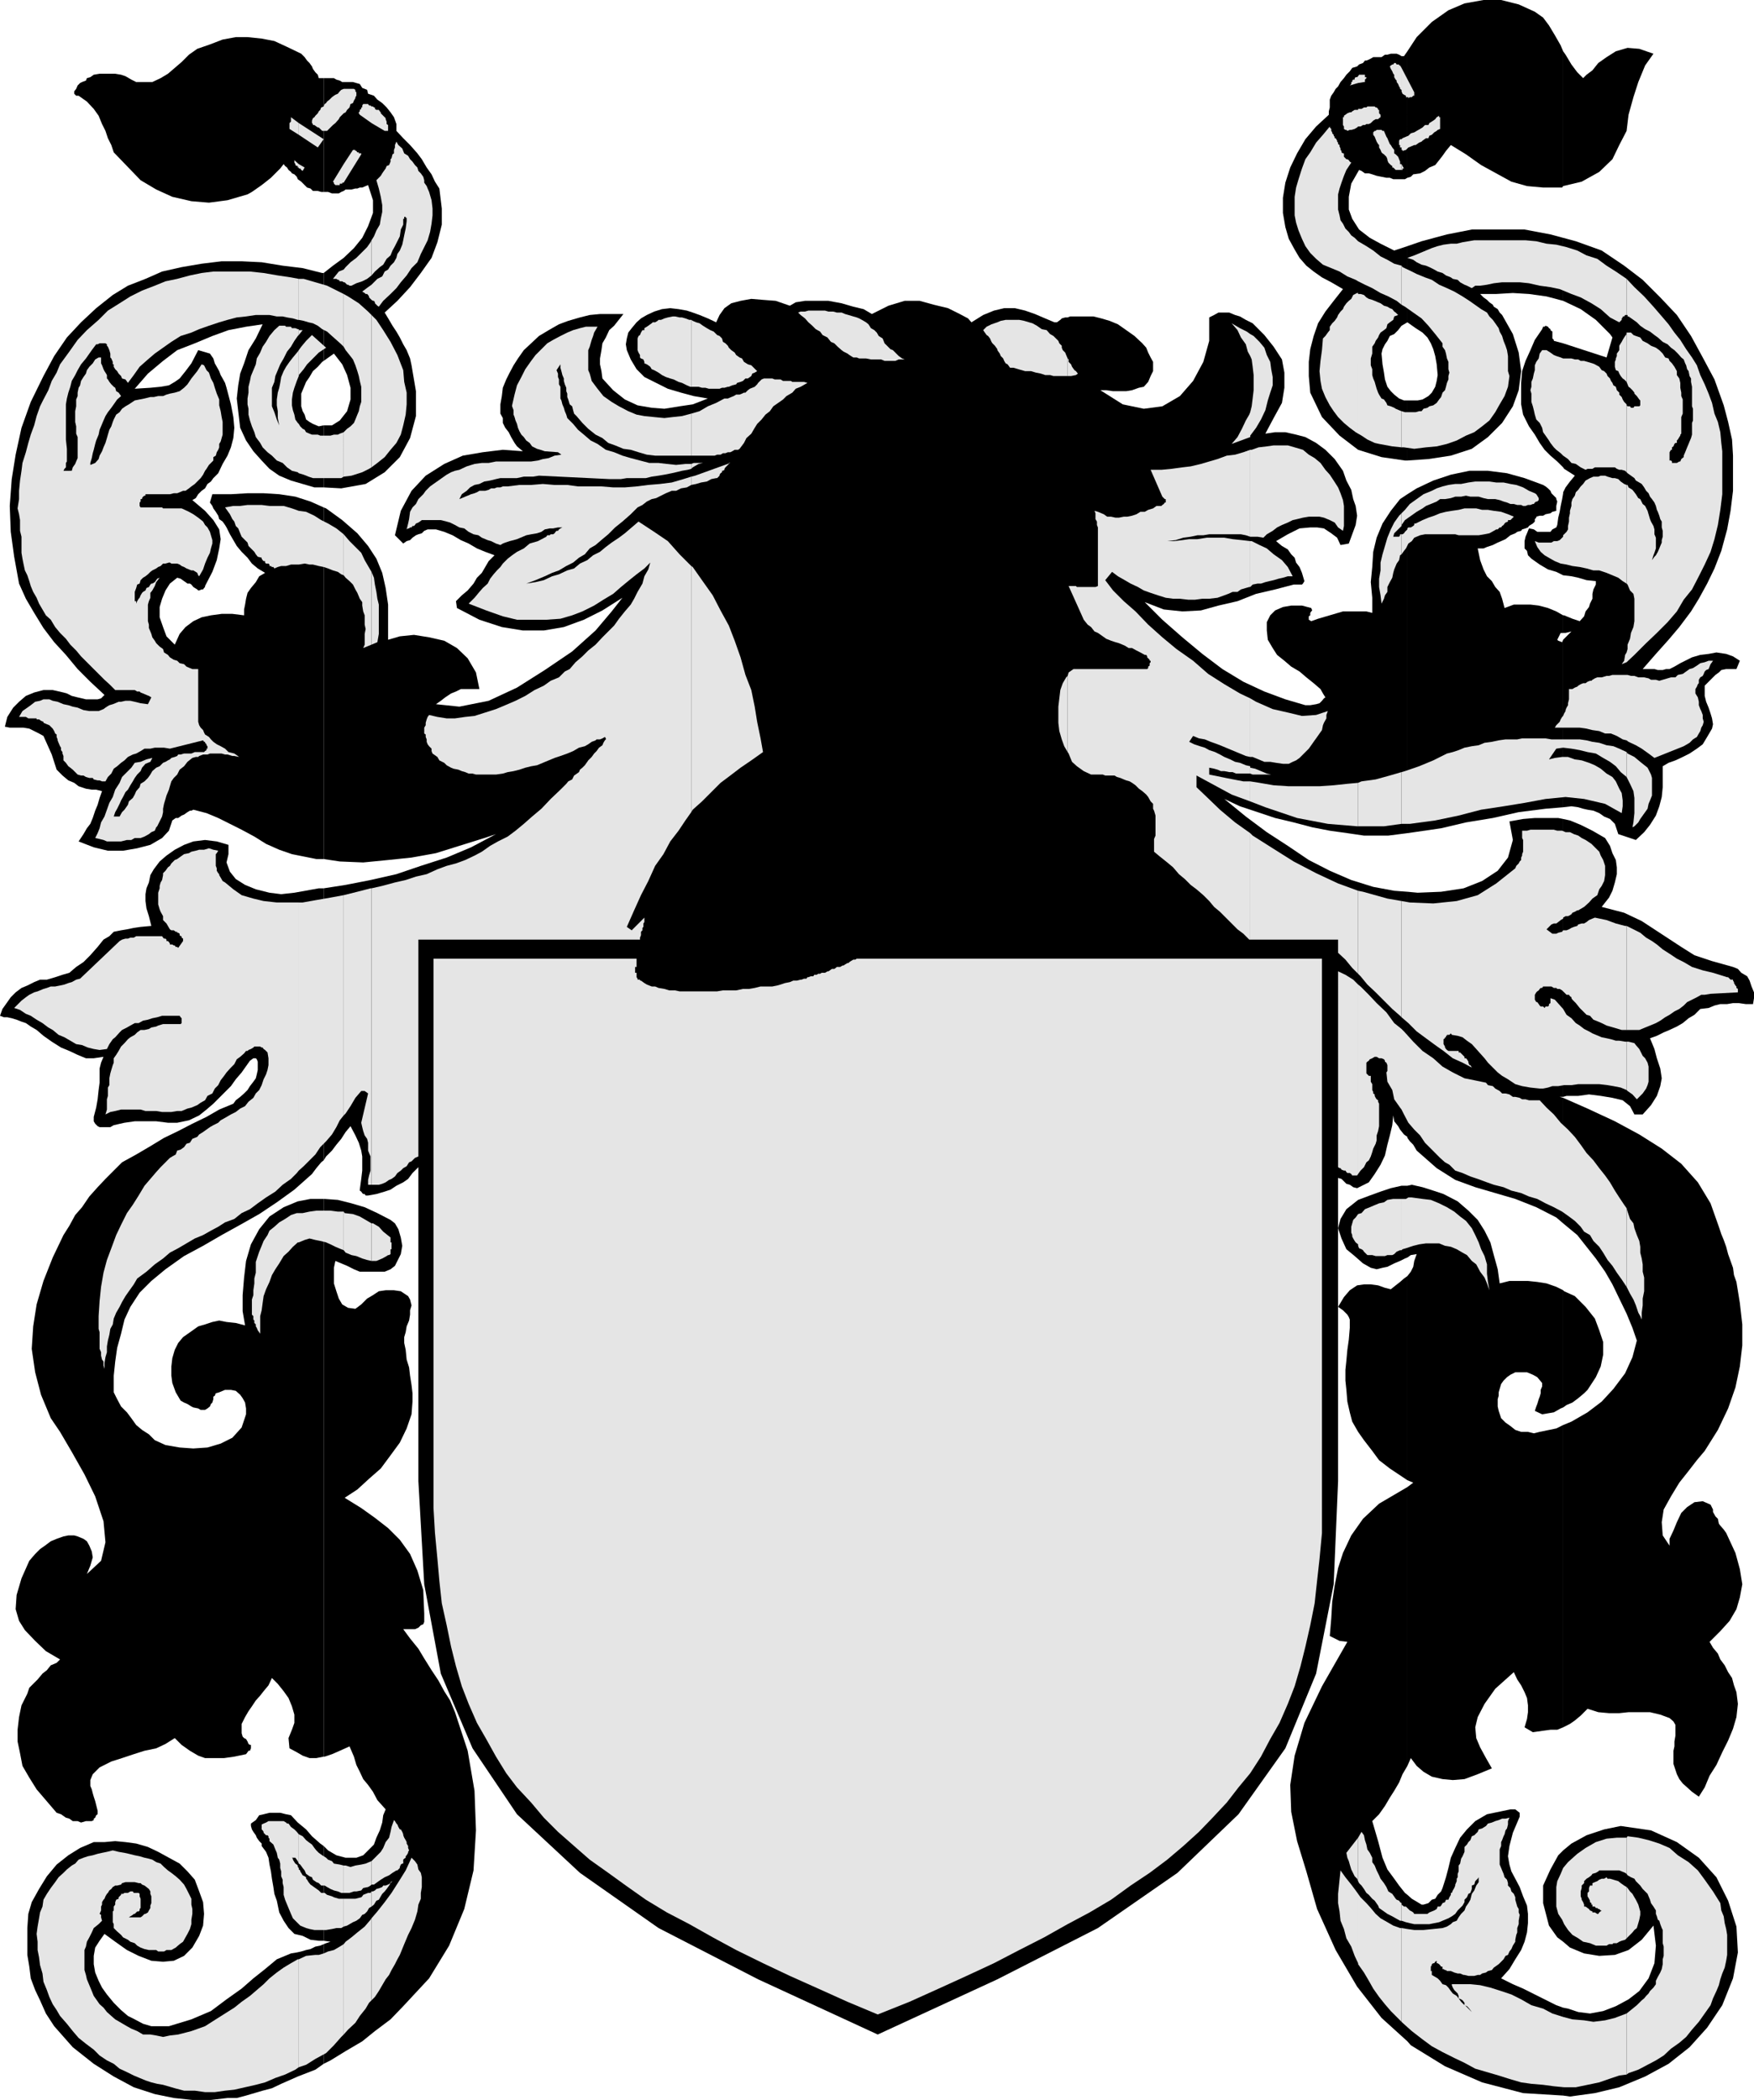
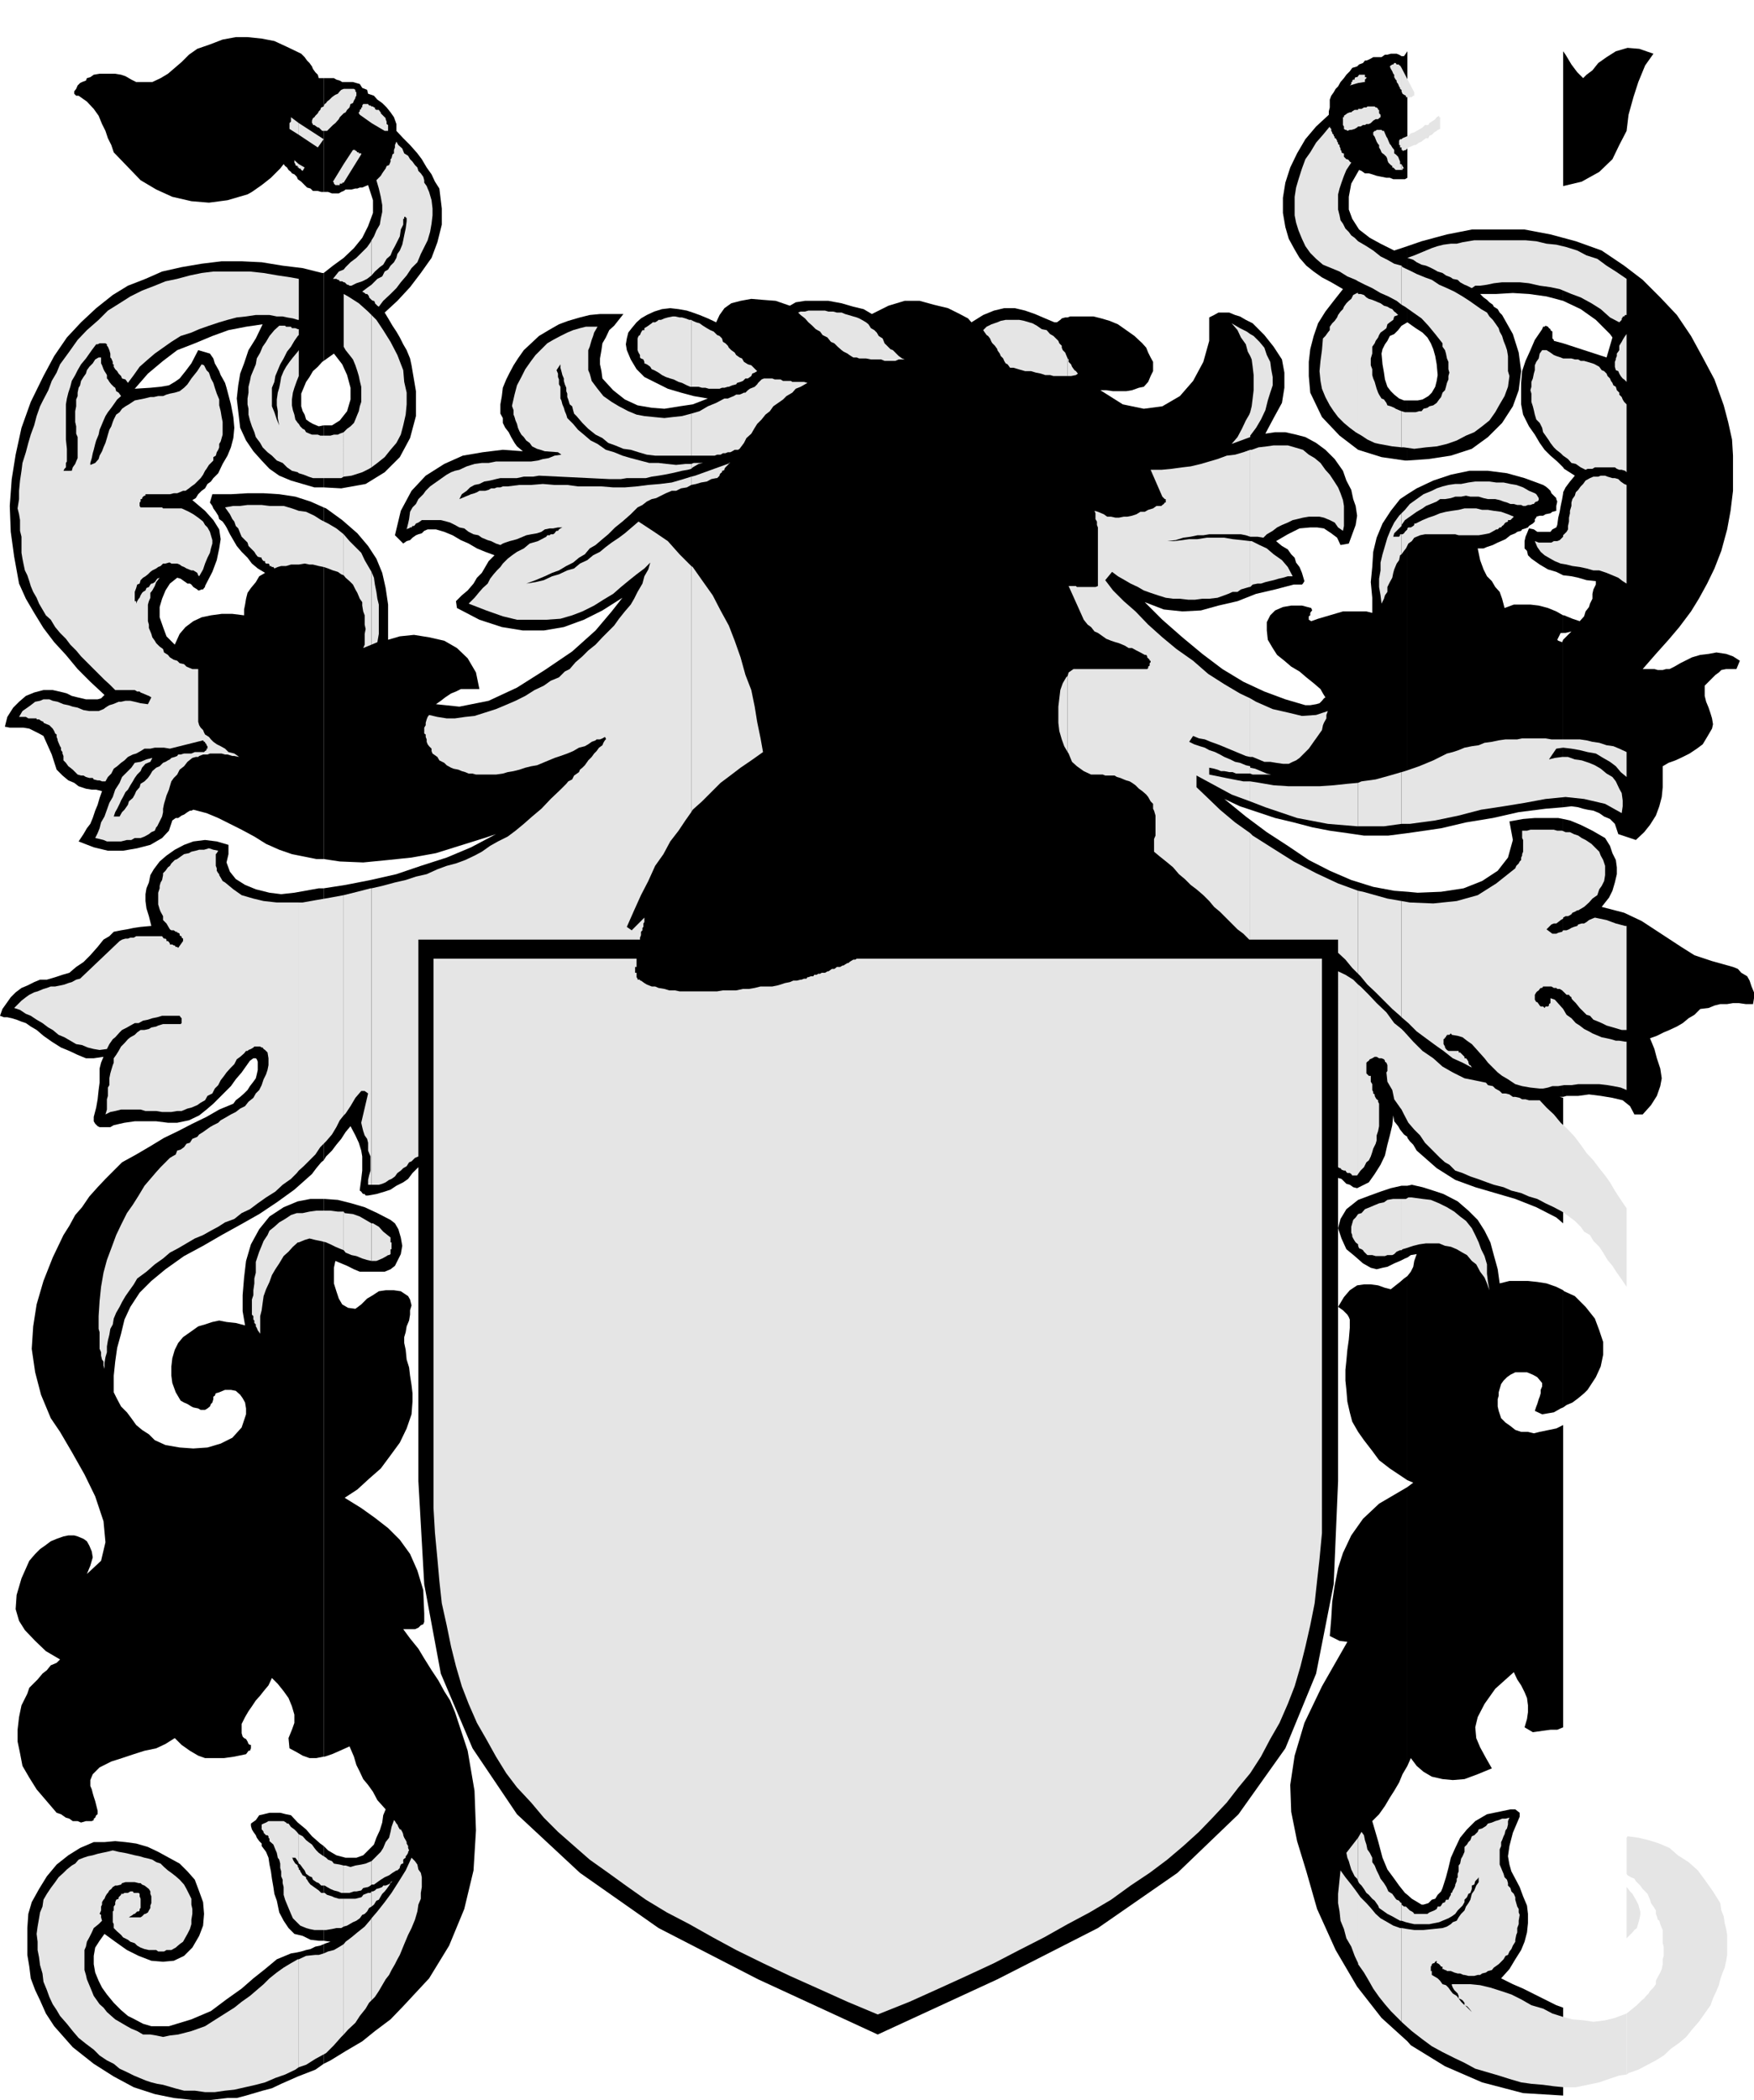
<svg xmlns="http://www.w3.org/2000/svg" width="359.301" height="430">
  <path d="m66.3 422.602 1.403-.7L70.801 420l3.402-2 2.598-2.098L80 413.5l2.602-2.7 5.3-5.698 4.098-6.7 3.102-7.5L97 383l.5-8.2-.297-8.1-1.402-8.2-2.598-7.898-1-2.403L91 346.301l-1.2-2.2L88.403 342l-1.5-2.398-1.199-2L84 335.5l-1.398-1.898H85l.703-.301.5-.5.5-.2.2-.5v-1.699l-.2-4.8-1.203-4-1.5-3.403-2.098-2.898-2.402-2.399-2.7-2.101-2.8-2-3.398-2.102L73.203 305l2.399-2.2L78 300.7l2-2.7 1.902-2.598 1.399-2.902 1-2.898L84.5 287v-1.7l-.2-1.698-.3-1.903-.2-1.699-.5-1.598-.198-2L82.8 275v-1.2l.3-1 .2-1.198.5-1.2.2-1.202v-.898l.3-1-.3-1.2-.398-.699-1.5-1-1.399-.203H79l-1.398.203-1.2.797-1.199.703-1.203 1.2-1.2.898-1.5-.2-1.198-.698-.7-1.2-.5-1.5-.5-1.601v-3.2l.301-1.402 2.399 1 1.398.703 1.203.5h5.098l1.199-.5.902-.703 1.2-2.398.3-1.7-.3-1.699-.5-1.703-.7-1.199-.902-.7-2.7-1.398-2.597-1.203-2.703-.797-2.797-.703-2.703-.199h-.2v114.2h.2l1.5-.5 1.602-.7 2-.898.898 2.097.5 1.703.703 1.399.7 1.5 1 1.199 1 1.402.898 1.7L79 370.5l-.5 1.2-.2 1.5-.5 1.6-.698 1.5-.5 1.4-1.2 1.202-1 1-1.402.5h-2.2l-1.898-.5-1.699-1-.902-.902v19.402l1.402.2-.902.3-.5.2v24.5" />
  <path d="m66.3 398.102-.698.3-1 .2-1 .5-.899.199-1 .3-.902.2-1.2.199-2.898 1.2-2.402 2-2.399 1.902-2.402 2.097-3.098 2.203-3.199 2.399-4 1.699-4.601 1.402H31l-1.7-.5-1.698-.902-1.399-.7-1.402-1.198-1.5-1.5-1.399-1.7-1-1.402-.699-1.398-.703-1.7-.297-1.703V400.5l.297-1.7.902-1.398 1-1.402 2.2 1.602L26 399.3l2.402 1.199 2.598 1 2.402.2 2.2-.2 2.101-1 1.7-1.7 1.398-2.398.8-2.101.2-2.399-.2-2.402-.8-2.2-.899-2.398-1.5-1.703-1.601-1.597-2.2-1.2-2.199-1.203-2.101-1-2.399-.699-2.199-.3-2.101-.2-2.2.2h-2.199l-2.8 1.202-2.403 1.5-2.398 1.899-2 2.398L8 386.801 6.5 389.5l-.7 2.402-.198 2.899v5.5L6 402.699l.3 2.403.903 2.398 1 2.102 1.2 2.699 1.699 2.601 3.8 4.297 4.301 3.403 4.098 2.597 4.101 2.203 4.301 1.399 3.899.8 3.8.399h3.801l3.399-.398H48.5l1.902-.5 3.399-1 1.902-.5 1.899-.903L61 425.2l3.602-1.398 1.699-1.2v-24.5" />
  <path d="m66.3 378-.698-.5-1.7-1.5-1.199-1.398L61 373.199l-1.398-1.5-1-.199-1.2-.3h-2.199l-1.203.3-.898.2-.7 1-1 .702v.5l.2.7.3.5.5.699.2.5.5.699.5.5v.5l.898 1.2.5 1.202.203 1.399.297 1.398.203 1.5.297 1.703.203 1.399.5 1.398.5 2.403.899 1.699 1 1.5L60.3 396l1.699.402 1.602.797 1.699.203h1V378m0-132.5h-2.698L61 246l-2.898 1.2-2.899 1.902-2.101 2.597-1.7 3.102-1 3.398-.402 3.403-.297 3.597v3.301l.5 2.902-1.902-.5-1.899-.203-1.5-.297-1.402.297-1.5.5-1.398.403-1.399 1L37.5 273.8l-1 1.199-.7 1.402-.5 1.7-.198 1.699v1.898l.199 1.5.699 1.903 1 1.699.703.398.7.301.8.5.399.2 1 .202.5.297H42l.5-.297.5-.402.203-.5.297-.3.203-.7v-.5l.297-.2.203-.5.7-.198 1.199-.5H47.3l1 .199.902.8.5.7.5.898.2 1.203v1.2L49.5 292.3l-1.898 2.101-2.399 1.2-2.703.8-2.898.2-2.801-.2-2.899-.5-2.199-1L30.5 293.7l-1.398-.898-1.2-1-1-1.399L26 289.2l-1.2-1.2-.8-1.5-.7-1.398v-3.403l.302-2.898L24 276l.8-2.898.7-2.903 1.203-2.597 1.899-2.903L31 262.301l2.902-2.399 3.801-2.703 3.899-2.097 3.8-2.2 3.801-2.101 3.899-2.2 3.601-2.402 3.598-2.597 3.601-3.2.899-1.203 1-1.199.5-.398v-55.7h-1l-5 .899-2.7.3-2.398-.3-2.8-.7-2.2-.902L48.301 180l-1.2-1.5-.699-1.898.399-1.7V173l-2.399-.7L42 172l-2.398.3-1.899.7-1.902 1-1.7 1.2-1.398 1.202L31.5 178l-.7 1.2-.3 1.5-.5 1.202-.2 1.2v1.398l.2 1.5.5 1.602.5 2-2.2.199-1.398.199-1.402.3-1.2.2-1.5.3-.898.9-1.199.702-1.203 1.5-1.5 1.7L17.102 197l-1.5 1-1.399 1.2-1.402.402-1.5.5-1.7.5H8.204l-1.203.5-1.398.699-1.2.5-1.199.898-1 1-.703 1-1 1.403L0 208l.8.3h.7l.902.2 1 .3 1 .4.899.3 1 .7 1.199.702 1.402 1.2 1.7 1.199L12.5 214.5l1.703.7 1.7.8 1.699.7h1.601l2-.298-.5 1.2-.3 1.199v2.898l-.2 1.5-.203 1.903-.297 1.699-.5 1.898v.903l.297.5.5.5.402.199h2.2l.699-.399 2.199-.5 2.102-.3H32l2.402.3h1.899l2.402-.5 2.098-1 1.5-1.203L43.703 226l3.598-3.598 1-1.402 1.199-1.398 1.203-1.7.5-.703.7-.5h.5l.199.203.199.5v1.7l-.2.898-.199.8-.5.7-.699.902-.5.797-.703.703-.797.7-.902.699-.5.699-2.899 1.2-2.601 1.5-2.899 1.402-2.902 1.5L33.602 233l-2.801 1.7-2.899 1.702L25 238l-1.7 1.7-1.698 1.702-1.602 1.7L18.3 245l-1.5 2.2-1.398 1.6-1.199 2.2L13 252.902l-2.2 4.598-1.898 4.8-1.402 4.802-.7 4.5-.3 4.597.703 4.801 1.2 4.602 2 4.8L12.3 293.2l2.402 4.102 2.598 4.601 2.199 4.5 1.703 5.098.399 4.3-.899 3.802-2.902 2.699.699-1.7.5-1.699-.2-1.203-.5-1.199-.5-.898-.698-.5-1.2-.5-.699-.2H14l-1 .2-1.398.5-1.2.5-1.199.898-1 .7-1 1-1.203 1.4-1.598 3.597-1 3.403-.199 2.898.7 2.402 1.199 1.899 2.101 2.2 2.2 2.102L12.3 339.8l-.7.699-1.199.5-.8 1-.899.7-1 1.202-.703.7-1 1-.398 1.199-1.2 2.398-.5 2.403-.3 2.597v2.403l.5 2.398.5 2.602L6 364l1.5 2.402 4.102 4.797.898.301 1 .7.703.202.7.5h1l.699.297 1-.297H18.8l.402-.203v-.297l.297-.203.203-.5.297-.199v-.7l-.297-1.198-.203-.801-.297-.899L19 367.2l-.2-.797-.3-.703v-1.2l.5-1.2 1.402-1.398 2.399-1.203L25 360l2.402-.8 2.2-.7L32 358l1.902-.898 1.899-1.2 1.402 1.399 1.7 1.199 1.699 1L42 360h3.902l2.098-.3 2.402-.5.301-.4.2-.3h.3l.2-.5v-.7h-.2l-.3-.198-.2-.5-.3-.5-.403-.2-.297-.3-.203-.7V353l.703-1.398.7-1.2.699-1 .8-1.203.899-1 .699-.898 1-1.2.703-1.5 1.2 1.2 1.199 1.5 1 1.398.699 1.703.5 1.7v1.699l-.5 1.398-.7 1.703.2 2.098 1.5.8 1.199.7 1.402.5h1.399l1.5-.3V245.5" />
  <path d="m66.3 237.602.5-.801 1.2-1.2.902-1.199 1-1.203.899-1.398 1-1.2 1 1.899.699 1.5.5 1.602.203 1.199v2.898L74 241.402l-.297 2.2v.199L74 244l.203.3.2.2h.3l.2.3h.5l1.699-.3 1.699-.5 1.199-.398 1.203-.801 1.399-.7 1-.699.898-1.203L85.703 239v64.3l1.2 21.102L90.3 342.7l6.5 15.3 9.101 13.5 12.899 12 16.101 11.3 20.399 10.5 24.5 11.302 24.5-11.301 20.601-10.5 16.301-11.301 12.5-12L263.3 358l6.3-15.3 3.602-18.298.899-21.101v-62.102l.699.203 1 1 .699.2.3.199.403.3.797.2.402-.2 2-1 1.2-1.699 1.199-1.902.902-1.898.5-2.2.5-1.902.5-2.098.2-2 .199 1.2.8 1 .399.699.8 1 .7.5V233v-50.398l-2.7-.2-4.3-.8-4.5-1.403-4.399-1.898-4.3-2.2-4.301-2.902-4.301-2.797-4.297-3.203-4.402-3.597 3.199 1.5 7.203 2.398 3.797.902 3.8 1 3.602.7 3.598.5 3.402.5h5l3.899-.5v-69.403l-1.5 1-1.899 2.403-1.699 2.597-1.203 2.903-.7 2.898-.198 3.102-.301 3.097.3 3.203v3.098l-1.199-.3h-4.8l-3.399 1-1.703.5-1.398.5-.5-.298v-.703l.3-.199v-.5l.2-.3.199-.2-.2-.5-1.898-.5H264.5l-1.7.3-1.597.7-1 1-.703 1.402v1.7l.203 1.898 1 1.7.899 1.402 1.5 1.199 1.398 1.199 1.703 1 1.399 1.2 1.5 1.202 1.398 1.2.5.898.5.8-.297.2-.402.5-.5.5-.7.2-1.199.202h-1l-4.101-1.203-4.301-1.597-4.297-2-4.3-2.602-4.102-3.098-4.098-3.402-4.101-3.598-3.602-3.601 3.902 1.5 3.801.398L246 125l3.602-1 3.898-.898 3.8-1.5 3.903-.903 3.797-1h1.703l.2-.199.3-.5-.5-1.7-.5-1.198-.703-.903-.297-1-.703-.699-.7-1-1.198-.7-1.2-1 2.399-1.398 2.402-1.203 2.2-.199h1.398l1.402.2 1.5 1 1.2.902.699 1.5 1.699-.301.699-1.899.703-1.902.297-1.898-.297-2-.5-1.403-.402-1.898-1-1.899-.7-2L273.403 94l-1.902-1.898-1.898-1.403-2.2-1.199-1.902-.5-2.2-.5h-2.097l-2 .3 1.7-3.198 1.699-3.102.5-3.098v-3.101l-.5-2.7-1.7-2.601L259 68.602l-2.398-2.403-1.399-.699-1.203-.7-1-.3-1.2-.5h-2.198l-.899.5-1 .5v4.8l-1.203 4.302L244.402 78l-2.699 3.102-3.601 2.097-3.801.5-4.301-.898-4.598-2.899h1.2l1.398.2h2.703l1.2-.2 1.398-.5 1-.203.902-1 .5-1.199.5-1v-1.898l-.5-.903-.5-1-.402-1-.801-.898-1.598-1.5-1.699-1.2L229 66.403l-1.7-.703-1.698-.5-1.602-.398h-4.797l-.5.199h-.5l-.703.2-.297.3-.703.5h-.5l-1.898-.8-2.102-.9-2-.698-2.098-.5h-2.199l-2.101.5-2.2.898L199 66l-.7-.8-1.698-.9-2.399-1.198-2.902-.7-2.899-.8h-3.101l-3.301 1-3.398 1.699-1.7-1-2.101-.5-2.399-.7-2.699-.5h-4.8l-1.903.301-1.2.7-2.898-1-2.601-.2-2.399-.203-2.199.403-1.902.5-1.399 1-1 1.398-.699 1.5-1.703-.8-1.7-.7-1.398-.5-1.199-.398L139 63.3l-1.7-.2-1.698.2-1.602.5-1.5.699-1.2.7-.898.8-1 1.2-.699.902-.3 1.199-.2 1.199.2 1.2.8 1.902 1.2 2L132 77.199l2.402 1.203 2.399 1.2 2.699.8 2.602.7 2.898.5-3.098 1.199-2.699.398-3.101.5-2.602-.199-2.898-.5L128 81.8l-2.398-1.898-2.2-2.402-.199-1.5-.3-1.398v-1.2l.3-1.703.2-1.398.699-1.2.699-1.5 1-.902 1.902-2.398h-4.8l-2.102.199-2 .5-2.399.7-1.902.702-2.098 1.2-2 1.199-1.601 1.5-1.5 1.398-1.2 1.703-.898 1.399-.8 1.5-.7 1.398-.703 1.703-.2 1.7-.3 1.699v1.898l.5.903v1l.5 1 .703.898.5 1 .7 1.2.5.702 1.199 1-4.102-.3-4.098.5-4.101.699L91 95l-3.797 2.402-2.902 3.098-2.2 4.102-1.199 5 1.7 1.699.699-.5.699-.2.5-.5.703-.5.5-.199.7-.203.5-.5.699-.297H89.3l1.699.5 1.703.7 1.7 1L96 111.3l1.703 1 1.7.699 1.898.7-1.2 1.202-1.398 2.399-1 1-.703 1.2-1.2 1.402-1.198 1-1.2 1.2.2 1.398 4.601 2.402 4.598 1.5 4.3.7h4.301l4.098-.7 4.102-1.5 3.8-1.902 4.098-2.598-2.2 2.797-3.3 3.903-4.797 4.3-5.601 3.797-5.7 3.602-5.8 2.699-6 1.2-4.801-.5 1-.7.902-.7 1.2-.8 1-.398 1-.5h3.8l-.703-3.403-1.7-2.898-2.198-2.102L91 131.2l-3.098-.699-3.101-.5-2.899.3-2.402.7v-7.2l-.5-3.398-.7-3.101-1.198-2.899-1.7-2.601-2.199-2.602-3.101-2.699-3.301-2.398-.5-.2v72l3.3.5 4.801.2 5.098-.5 4.8-.5 5-.903 4.802-1.5 5.101-1.597 2.399-.801L96.5 173.5l-5 2.102-5.297 1.699-5 1.699-5.3 1.2-5.102 1-4.5.702v55.7" />
  <path d="m66.3 103.902-2.698-1.203-3.102-1-3.297-.5L54 101h-3.297l-3.402.2H43.5l-.5 1.702.5.7.203.5.5.699.5.8.2.7.699.5.5.699.3.5.7 1.402 1.398 2.399 1 1.199 1.203 1.2.899 1.202 1.199 1 1.5.899-1.2.699-.699 1.2-1 1.202-.699 1-.3 1.2-.2 1.199-.203 1V126l-2.398-.3h-2.2l-2.199.3-1.902.402-1.7.797L38 128.402l-1.2 1.399-1 2.199-1.698-1.7-.7-1.898-.699-2v-2.101l.5-1.7.7-1.699.898-1.402 1.5-1.2.699.2.703.5.297.2.402.3h.5l.301.2.399.5.8.5.2.202h.199l.5-.203h.3l.2-.297.199-.203V120l1.5-2.898.902-2.403.5-2.398.301-1.899-.3-2-1.2-1.902L42 104.602l-2.598-2.2.7-.402.5-.8.699-.7.699-.5.5-.898.703-.5.5-.7 1-1L45.602 95l1-1.7.699-1.698.5-1.903.199-2.097-.2-2.2-.5-2.601-.898-3.399-.3-1-.5-.902-.399-.7-.3-.8-.5-.898-.403-.7-.297-1-.703-1-2.398-.703-1.399 2.703L38 76l-1.2 1.5-1 .7-1.198.702-1.7.297-2.101.203-3.2.2 2.7-3.102 3.101-2.598 2.899-2.203 3.601-1.398 3.598-1.5 3.3-1.2 3.602-.699 3.399-.5-1.399 2.899-1.5 2.398L50 74.402l-.797 2.098-.402 2.402-.301 2.7.3 2.597.403 3.403 1.2 2.597 1.5 2.203 1.699 1.899L55.203 96l2 1.402 2.399 1 2.398.7 2.402.699h1.899V87.1l-1 .2-1.2-.5-.699-.399-.699-.5-.3-1L62 84.2l-.297-1v-2.597l.5-1.2.5-1.203.7-1 .698-1.2 1-.898.898-1 .3-.2v-18H66l-4-1-4.098-.5-4.3-.703L49.5 53.5h-4.098l-4.101.5-4.098.7-4 .902-3.402 1.5-3.598 1.398-3.101 1.902-3.399 2.7L16.602 66l-2.899 3.102-2.601 3.8L8.902 77l-2.601 5.3-1.899 5.302-1.199 5.5-.8 5-.403 5.5.203 5.3.7 5.098 1 5.5 1.398 3.102L7 125.5l1.902 3.102 2.2 2.898 2.398 2.602L15.902 137l2.598 2.602 2.902 2.699-.699.699-.703.2h-2.398l-1.7-.4-1.199-.3-1-.5-.703-.2-2.2-.5H8.903L7 141.8l-1.7.7-1.398 1.2-1.199 1.202-1.203 1.899-.5 2L2 149h2.8l1.2.2 2 1 .902.5 1.7 3.8 1 3.102L12.8 158.8l1.199 1 1.203.5.899.699 1.5.5 1.199.2h.902l1.2.3-.5 1.402-.403 1.399-.5 1.199-.5 1.5-.5 1.2-.7.902-.698 1.199-1 1.5 3.101 1.199 2.899.7h3.101l2.899-.5 2.699-.7 2.402-1.398 1.399-1.5L35.3 168l.699-.5h.5l.703-.5.5-.2.7-.5.5-.3h.3l.399-.2 2.699.7 2.402 1 2.399 1.2 2.398 1.202 2.602 1.399 2.398 1.5L57.203 174l2.598.902 5 1h1.5v-72" />
  <path d="m66.3 99.8 3.602.2 5-.898 3.899-2.403 3.101-3.097L84 89.699l1.203-4.5v-5.097l-.902-5.301L84 73.402l-.7-1.703-.698-1.199-.7-1.398-.699-1.2-.8-1.203-.7-1.199-.902-1.5 2.601-2.398L84 58.8l2.203-2.899 2.2-3.101 1.199-3.2.898-3.6v-3.3l-.5-4.098-.898-1.403-.7-1.5-1-1.398-1-1.7-.902-1.199L84 29.7l-1.398-1.398-1.399-1.5v-1.399l-.5-1.402L80 23l-.797-1-.902-.898-1-.7-.7-.8-1.199-.403-.199-.797-1-.402-.5-.8L73 17l-.7-.2h-2.198l-.5-.3-.7-.2-.5-.3h-2.101v23.3h.902l.797.302h1.402l.5-.301.5-.2.399-.3H72l.8-.2h.403l.5-.199h.5l.7-.3.5-.2 1 3.098v2.602l-1 2.699-1.2 2.398-1.703 2.102-2.098 2-2.199 1.601-1.902 1.5v18l.699-.5 1.402-1 1.7 2.2 1 2.199.699 2.601v2.399l-.7 2.398-1.5 1.903-1.601 1h-1.7V99.8" />
  <path d="M66.3 16h-1l-.198-.7-.5-.5-.5-.698-.2-.5-.5-.7-.5-.5-.5-.703-.699-.699-2.902-1.398-2.598-1.2-2.601-.5-2.899-.3h-2.402l-2.7.5-2.601 1-2.598.898-1.699 1.2-1.5 1.5-1.402 1.202-1.399 1.2-1.5.898-1.699.8h-3.3l-1-.5-1.2-.698-.902-.301-1.2-.2h-3.199l-1.199.2-.703.5-.7.199-.198.5-.801.3-.399.2-.5.5-.3.7-.399.5v.5l.2.202.199.2h.5L17.8 20.8l1.402 1.5 1 1.398.7 1.703.699 1.399.5 1.5.699 1.398.5 1.5L26 34l2.8 2.902 3.2 1.899 3.3 1.5 3.903.898 3.598.301 3.8-.5 4.102-1.2.899-.5 2-1.398.898-.703 1-.797 1.902-1.902.7-.898.3.398.399.3.3.5.5.4.2.3.5.2.5.5.199.5.703.5.7.702.5.5.699.2.5.5h1l.699.199h.5V16M288.3 418l.7.8 7 4.302 7.602 3.3 8.398 2.2 8.203.5v-18l-1.402-.5-4.399-2.2L312 407.2l-2.098-.898-2.402-1.2 1.703-1.902 1.2-2 1.199-1.898.699-1.7.5-1.902.199-1.898v-1.899l-.2-1.703-.8-1.898-.7-1.899-.898-1.703-.8-1.5-.399-1.398-.3-1.7.3-2.101.7-2.7 1.398-3.3v-.8l-.899-.7h-1l-4.8 1-2.399 1.402-1.703 1.7-1.398 1.699-1 2.101-.899 2-.5 2.098-.5 1.902-.703 2.2-.297.699-.703.699-.5.8-.7.2-.698.7-1 .3h-.399l-.5-.3-1.5-.9-.902-.8v30" />
  <path d="m288.3 388-.5-.398-1.198-1.5-1-1.403-1.399-1.898-1-2.399-.902-3.402-1.2-4.098 1.399-1.402 1.203-1.7 1-1.698.899-1.403 1-1.699.699-1.7 1-1.698V304.5l-5.801 3.402-3.297 3.098-2.402 3.402-1.7 3.598-1 3.102-.699 3.597-.5 3.301-.199 3.402-.3 3.598 2 1 1.597.2-5.2 9.1-3.597 7.5-2 6.7-.902 6 .199 5.5 1.203 6 1.899 6.2 2.199 7.702 3.8 8.399 4.399 7.5 5 6.398 5.3 4.801v-30" />
  <path d="M288.3 361.602 289 360l1.203 1.602 1.399 1.199 1.699 1 2.199.5 2.102.199 2.398-.2 2.703-1 2.899-1.198-1.2-2.102-1.199-2.2-.8-1.898-.2-2.203.5-2.097 1.399-2.7 2.199-3.101 3.8-3.399.7 1.5.8 1.2.7 1.398.5 1.2.199 1.5v1.402l-.2 1.398-.5 1.7 1.7 1 2.102-.298 1.5-.203H319l1.203-.5v-61.898l-1.402.699-3.399.7-1.199.3-1.203-.3h-1.398l-1.2-.4-1-.8-1-.7-.902-.898-.5-1.5-.2-.902v-1.5l.2-.7v-.698l.203-.7.297-1 .5-.703.703-.699.7-.5 1-.5h2.398l1.199.5.902.5 1 1.2v.702l-.3.7v.699l-.2.699-.199.5-.3 1-.2.5-.3.902 1.5.7 1.199-.2 1.199-.203 1.402-.797.5-.203v-24l-1.402-.699-2-.7-1.899-.3-1.902-.2h-3.797l-2 .5-.402-2.898L306 257l-.7-2.598-1.198-2.402-1.399-2.2-1.902-1.898-2.2-1.902-2.898-1.5-2.101-.7-2.2-.698-2.199-.5-.902.199V257.5l.699-.5 1.203-.2-.5 1.4-.203 1.202-.5 1-.7.899v41.8l1.2.5-1.2.899v57.102" />
  <path d="m288.3 261.3-.698.5-.801.7-.899.7-1 .8-1.199-.3-1.402-.5-1.5-.2h-1.399l-1.402.2-1.5 1-1.2 1.402-1.198 2 1 .699.898.898.3.5.2.5v1.703l-.2 2.399-.3 2.101-.2 2.2-.198 1.898v2.2l.199 1.902L276 287l.5 2.2.5 1.902 1.203 2.097 1.2 1.703 1.699 2.2L282.5 299l2.203 1.7 2.098 1.402 1.5 1V261.3m-.001-18.5h-1.198l-2.2.5-2.101.7-2.2.8-2.398.9-2.402 1.902-1.2 2-.5 1.898.7 2.102 1 2.199 1.699 1.398 1.703 1.5 1.598.903 1.199.3 1.203-.3 1-.2 1.399-.703 1.199-.5 1-.5.5-.199v-14.7m-.001-9.8.5.7.7.702.703 1.2 4.098 3.597 3.8 2.403 4.102 1.5 4.098 1.199 4.101 1.199 4.301 1.7 4.098 2.1 1.402 1.2v-25.7l-.703-.198h.703v-56.903l-1-.199h-4.8l-2.403.2-2.797.5.7 3.8-1 3.602-2.102 2.699-3.2 2.101-3.8 1.5-4.598.7-4.8.199-2.102-.2V233m-.001-62.398 1.403-.2 5.5-.8 5.098-1.2 5.5-.902 5.3-1.2 5.5-.698 3.602-.301V131l-.203.5-.797-.3-.203-.2.703-1.398h.5V126l-1.402-.8-1.7-.7-1.898-.5-1.703-.2h-3.398l-1.899.7-.5-1.898-.5-1.403-.902-1-.7-1.199-1-1-.699-1.398-.699-1.903-.5-2.398h1.2l.699-.301 1.199-.398 1-.5.699-.301.902-.399 1-.8 1-.403.399-.297.8-.203.2-.297.699-.203.5-.199.203-.3.297-.2.5-.3.203-.2.2-.2v-.5l.3-.3v-.2l.7-.198h.699l.5-.301 1-.2.398-.3.8-.2v-1l.2-.902-.2-.5V102l-1-1-.198-.5-.5-.5-.5-.398-.5-.301-3.801-1.399-3.598-1-3.902-.5H301l-3.797.797-3.601 1.203-3.399 1.598-1.902 1.2v69.402M288.3 94.3l4.302-.3 4.601-.7 4.297-1.398 3.3-2.402 2.903-2.898 2.2-3.403 1.199-3.297.5-3.902-.5-3.8-1.2-3.798-2.199-3.902-.5-.5-.402-.7-.801-.5-.2-.398-.698-.5-.5-.5-.7-.5-.699-.703h3.297l3.402-.199 3.301.2 3.598.5 3.402.902V48.699L317.602 48l-5.301-1H301.5l-5.098 1-5.199 1.402-2.902 1V66L290 67.2l1.402.902 1 1 .7 1.199.5 1.199.398 1.402.3 1.7.2 2.199-.2 1.199-.3 1.2-.7 1.202-.698.7-1.2.699-1 .199h-2.101v12.3" />
  <path d="M288.3 82h-.698l-1-.398-1-.801-.7-.7-.699-.902-.5-1.5-.203-1.398-.297-1.7-.203-2.199.203-.902.5-1 .5-.7.5-1 .899-.398.8-.8.7-.903L288.3 66V50.402l-2.7.899-2.8-1.399-2.2-1.203L278.403 47 277 44.8l-.7-1.898v-2.601l.5-2.7 1.602-2.8.5.199.7.5h.8l.7.2.898.3 1 .2 1 .202h.703l.7.297h2.398l.5-.297V10.5l-.7 1h-.5l-.5-.3-.5-.2h-1.199l-.699.2h-.5l-.703.5h-1.7l-.5.3-.398.2-.5.202h-.3l-.399.5-.8.297-.403.403-1 .3-.5.7-.7.699-.5.699-.698.8-.5.9-.5.5-.399.702-.5.7-.3.8V22l-.2.8v.7l-2.601 2.402-2.2 2.598-1.699 2.902-1.402 2.899-1 3.101-.5 3.098v3.102l.5 2.898.699 2.402 1.203 2.2 1 1.699 1.399 1.601 1.5 1.2L270.8 56.8l1.902 1 2.399 1.398-1.899 2.403L271.5 63.8l-1.5 2.398-.898 2.602-.7 2.699-.3 2.602V77l.3 3.402 2.399 5 3.601 3.797 3.801 2.903 4.797 1.5 4.8.699h.5V82" />
-   <path d="m288.3 36.402.7-.203.5-.5 1.402-.199 1-.5.899-.7 1.199-.5.8-1 .7-.898.703-1 1-1.203 3.098 1.903 3.101 2.199L306.5 35.5l3.102 1.7 3.199.902 3.3.3H320l.203-.3V10.5l-.5-1.2-1.203-2.1-1.2-2-1.198-1.598-1.7-1.2-3.3-1.5L307.5 0h-3.598L300 .7l-3.297 1.402-3.402 2.398-3.098 3.102-1.902 2.898v25.902m31.902 392.7 1.399.199 5.101-.7 5-1.199L337 425.2l4.8-2.597 4.302-3.403 3.601-4 3.098-4.597 2.199-5.5 1-5.301-.297-5.301-1.703-5.3-2.398-4.798-3.602-4-4.5-3.203-5.297-2.398-6.203-.899-3.398.7L325 375.8l-3.098 1.699-1.699 1.402v18.7l1.399 1.199 2.898 1.2 3.102.5 3.199-.2 2.8-1 2.7-2.1 2.402-2.9.5 4.102-.3 3.598-1.2 3.102-1.902 2.597-2.2 1.703-2.601 1.399-2.598 1-2.699.5-2.402-.301-2.098-.7-1-.198v18m0-50.2-1 1-1.601 2.899-1.5 3.3v3.598l1.199 4.602 1.699 2.398 1.203.903v-18.7m0-25.202 1.399-.7 1-.7 1.199-1 1.402-1.398 2.2.7 2.199.199h2.101l1.899-.2H338l2.102.5 1.898.7.8.699.403.7v2.202l-.203 1.2v1l-.2.898v2.7l.403 1.202.297.899.5 1 .703.898.899.801 1 .902 1.398 1 1.203-1.902 1-2.398 1.399-2.2 1.199-2.601 1.199-2.399 1-2.402.703-2.398.297-2.7-.297-2.402-.5-1.398-.402-1.5-.801-1.2-.7-1.402-.898-1.2-.5-1.198-1-1.2-.699-1.203 2.2-2.199 1.898-2.098 1.402-2.402.7-2.398.5-2.7-.5-3.101L355.5 318l-1.898-4.098-.5-.703-.7-.797-.3-.402-.2-1-.5-.5-.5-.898v-.5l-.5-1-1.601-.7-1.7.2-1.5 1-1.199 1.199-.902 1.898-.7 1.703-.8 1.7v1.398l-1.398-2.098-.2-2.703.399-2.597 1.5-2.7 1.699-2.8 1.902-2.403 1.7-2.199 1.601-1.898 2.7-4.301 2.097-4.399 1.5-4.3.902-4.301.5-4.301v-4.3l-.5-4.4-.699-4.3-.5-1.398-.203-1.5-.5-1.403-.5-1.398-.398-1.5-.5-1.399-.5-1.203-.5-1.5-1.7-4.797-2.601-4.3-3.399-3.801-4-3.102-4.601-2.898-5-2.7-5.598-2.601-5-2.2v25.7l2.899 2.402 1.898 2.399 1.902 2.398 1.899 2.703 1.5 2.598 1.402 2.902 1.5 3.098 1.2 2.902.898 2.598-.899 3.402-1.5 3.297-2.402 3.203-2.398 2.598-2.899 2.2-3.3 1.902-1.7.699v61.898" />
  <path d="m320.203 288.2.7-.5 1.199-.5 1.199-.9 1.199-1 .703-.698 1.7-2.602 1-2.2.5-2.398v-2.601l-.801-2.399-.899-2.402-1.902-2.398-2.2-2.2-2.199-1-.199-.203v24m0-63.597.7-.2h2.398l2.199-.3 2.402.3 2.399.399 2.101.5 1.5 1.199.899 1.7h1.699l1.703-1.9 1.2-1.898.699-2 .3-1.601-.3-2-.7-2.102-.5-1.898-.902-2.2 1.402-.5 1.399-.699 1.199-.5 1.5-.703 1.203-.699 1.2-1 1.199-.7 1.199-1.198 1.699-.2 1.203-.5 1.2-.3h1.398l1.199-.2h1.203l1.399.2h1.5l.199-1.2V203.2l-.5-1.199-.399-1.2-.5-.898-1.199-.703-.703-.797-1-.402-4.297-1.2-3.601-1.198-2.7-1.7-2.601-1.703-2.598-1.699-2.902-1.898-3.598-1.7-4.601-1.203 1.5-1.898.699-1.399.5-1.703.402-1.699v-1.398l-.203-1.5-.7-1.403-.5-1.5-1-1.597-2.597-1.5-2.402-1.2-2.2-.902-1.398-.3v56.902m0-59.303 1.7-.198 1.398.199 1 .3.902.2 1.2.199 1.199.5 1 .7 1.199.5 1 1 .699 2.1 3.602 1.2 1.699-1.598 1.199-1.5 1.203-1.902.7-1.898.5-1.903.199-2v-4.297l1.199-.703 1.402-.5 1.5-.699 1.399-.7 1.5-1 1.199-.898.902-1.5 1-1.703.2-.898-.2-1.2-.3-1-.403-1.199-.5-1.203-.297-1.199v-2.098l1-1 .7-.703.5-.5.699-.5.5-.5 1-.199h2.101l.7-1.7-1.403-.898-1.398-.5-2-.3-1.602.3-1.7.2-1.698.5-2.399 1.199-1.203.699-1 .5h-.7l-.698.2h-1l-.7-.2H336.5l2.703-3.098 2.598-2.902 2.199-2.598 2.402-3.203 1.598-2.597 1.703-3.102 1.5-3.098 1.399-3.601 1.199-4.399.699-3.8.5-4.102v-7.2l-.2-3.3-.8-3.598-.898-3.402-1.899-5.3-2.402-4.5-2.399-4.4-2.902-4.3-3.398-3.598-3.602-3.601-3.797-2.899-4.601-3.101-5.301-1.899-2.598-.703v12.903l3.598 1.699 3.101 2.199 2.899 2.902.5.7-1.2 4.097-8.898-2.898v25.398l.2.301 2.199 1.402-1 1.2-.899 1.199-.5 1v17l1.7.199 1.398.3 1.699.5 1.902.2v.7l-.5 1-.199.902v1l-.5 1-.203.699-.7.898-.3 1-.898 1-1.5-.5-1.7-.699h-.199v3.602h.5l1.2-.301-1.7 1.699v34.3m0-64.3-.203 1.2-.297 1.402-.203 1.199-.297 1.199-.203 1.5-.2.5-.8.402-.398.5h-2.7l-.699-.5-1-.203-.402 1-.301.703-.2.899v1.5l.5.5.2.898.703.703 1.7 1.2 1.699 1 1.699.5 1.402.699V101m0-30.7-1.902-.5v-.198L318 69.3v-1.399l-.398-.3v-.2l-.301-.203-.2-.297-.5-.203-.199.203h-.3l-.2.5-1.5 2.2-.902 2.097-1 2.203-.7 2.098-.198 2.402V82.8l.398 2.101 1.203 2.399 1.2 1.699 1 1.7 1 1.402 1.199 1.199L319 94.5l1.203 1.2V70.3m0-32.198 3.797-.903 3.602-2 2.699-2.597 1.402-2.903 1.5-2.898.399-3.301 1-3.598 1-3.101L337 13.402 338.703 11l-2.902-1-2.399-.2-2.402.7-1.898 1.2-1.7 1.202-1.199 1.5-1.203.899-.7.699-1.198-1.2-1.2-1.6-1.199-2-.5-.7v27.602" />
  <path fill="#e5e5e5" d="m174.8 73.2-.8-.5-.398-.298L172.8 72l-.399-.3-.8-.7-.7-.7-.699-.3-.703-.898-1-.5-.5-.7-.898-.5-.7-.703-.8-.699-.7-.8-.902-.7-.5-.5.5-.2h.902l.7-.198H169l.703.199h1l.7.199h1l.699.3.699.2 1 .3.699.2.5.2.902.5.5.3.5.402.5.797.7.403.5.5.398.699.8.5.403 1 1.2 1.199.5.2.699.702.5.5.699.5.5.2h-1.2l-.699.3h-2.199l-.703-.3h-2.098l-1-.2H176l-.5-.203h-.7M61.203 423.3l1.5-.5 1.899-1.198 2.199-1.2 1.601-1.601 1.5-1.7.5-.5v-18.5l-.8.5-1.2.7-1.199.3-.902.399-1 .3h-.7l-1.898.2-1.5.7v22.1" />
  <path fill="#e5e5e5" d="M61.203 401.2H61l-1.398.8-1.5.902-1.399 1-1.5 1.2L54 406.3l-2.797 2.398-1.703 1.203-1.5 1.2-3.797 2.398L42 414.902l-2.797 1-2.703.7-1.7.199-1.398.3-1.402-.3-1.2-.2h-1.5l-1.198-.699-1.2-.5-.902-.5-1.2-.703-1.198-.699-.801-.7-.899-.8-.699-.898-.8-.7-.7-1-.5-.703-.402-1-1-2.398-.2-.899-.3-1v-4.101l.3-.7.2-1 .5-.902.5-1 .402-.898 1-.801.7-.7-.2-.698v-.5l-.3-.2.3-.703v-.797l.2-.402v-.5l.3-.5.2-.2.199-.5.3-.5.2-.198.3-.5.399-.301.3-.399.5-.3H24l.8-.2.2-.3.703-.2h1.899l.8.2h.399l.3.3.5.2.399.3.5.399.3.5v.5l.2.5v1.398l-.2.5v.5l-.3.5-.2.403-.5.3h-.198l-.5.5-.301.2h-2.399l.301-.2.5-.3.2-.2h.199l.5-.5h.3l.2-.203v-.297l.199-.203v-1.898l-.2-.5v-.5l-.199-.2h-1l-.199-.3h-.5l-.5.3H25.5l-.297.2h-.402V388l-.5.5v.3l-.5.2-.2.5v.5l-.3.402v.797l-.2.203v2.2l.2.398v.8l.699.7.8.7.403.5 1 .5.5.402.899.3.5.5.699.399.8.3.899.2H32l.402.3h1.2l.5-.3h1l.898-.5.8-.7.7-.5.5-.902.402-.699.5-1 .301-1v-.898l.2-1.2v-1l-.2-.902v-1.2l-1-2-.5-.898-.902-1L36 384.2l-.898-.699-.7-.5-.8-.7-.7-.698L32 381.3l-.797-.5-.703-.2-.898-.199-1-.3-1-.2-1.2-.3-.902-.2-1.2-.203-1.198-.297-1.2.297-1 .203-.902.2-1 .3-1 .2-.898.3-1 .399-.7.8-.699.399-1 .8-.703.7-1 .902-.7 1-.898 1.2-.8 1.199-.7 1.199-.199 1.402-.5 1.2L8 392.8l-.297 1.699L7.5 396l.203 1.602v1.699L8 400.8l.203 1.601.5 1.7.2 1.699.699 1.699.5 1.402.699 1.5.8 1.2.7 1.199 1.402 1.601 1.2 1.5 1.199 1.399 1.5 1.199 1.601 1.2 1.2 1.202 1.5 1 1.398.7 1.199 1 1.5.699 1.402.699 2.399 1 1.199.402 1.203.297 1.2.203 2.398.7 1.902.5h2.2l2.097.3h2l2.102-.3 1.898-.2 2.203-.5 2.2-.5 1.898-.5 2.101-.902 2-.7 2.098-1 .703-.5v-22.1m0-7.199.297.3 1.203.5.7.2 1 .2H66.8l1.2-.2.902-.2h1l.5-.3v-5.7h-1l-1-.3-.402-.2-1-.3-.5-.398h-.7l-.5-.5-1.398-1-.3-.2-.399-.5-.3-.5-.2-.203v-.297l-.3-.203L62 384l-.297-.5-.203-.3v-.2l-.297-.2v-.3V394m0-11.5-.203-.2v-.3l-.2-.2-.3-.198-.2-.301-.3-.5v-.2l-.2-.199h.7l.5.7.203.5v-6l-.402-.5-.5-.5-.7-.5-.5-.7h-.3l-.2-.203-.5-.297H55l-.5.297-.5.203-.398.2v1l.199.199.199.3v.2l.5.5h.3l.2.199v.3l.203.2v.5l.797.7.402 1 .301.702.2 1 .3.399.2.8v.899l.199.7v1l.3.702v.7l.2.8V388l.3 1 .2.5.5 1.2.5 1.202.398.899.8.8.403.399v-11.5" />
  <path fill="#e5e5e5" d="m61.203 381.602.297.199.5.699.402.5.301.7.7.5.5.202.199.5.699.5.5.2.5.5h.699l.5.3.703.399.7.3.8.2.7.3h.5V382l-.801-.2-1.2-.198-.402-.5-.797-.301-.402-.399-.801-.5-.7-.5-.5-.5-.398-.5-.5-.703-.699-.5-.5-.398L62 376l-.797-.398v6m0-127.2 1.2-.5 1-.3 1.199.3 1 .2 1.199.3.902.399 1 .5 1.2.5.5.199v-7.898h-1.2l-1.5-.2h-2.902l-1.399.2-1.402.3h-.797v6m0-6h-.402l-1.2.399-1.199.8-1.199.7-1 .898-1 .801-.402.902-.801 1.2-.398 1-.5 1.199-.301.898-.399 1.203v2.2l-.3 1.199v1l-.2 1.398v1l-.3.903v3.097l.3.301v.7l.2.202v.5l.3.297v.403l.2.3.199.5.5.7V269.5l.3-1.2.2-1.5.199-1.398.5-1.402.703-1.5.5-1.398.7-1.2.8-1.203.899-1.5 1-.898.898-1 1-.899h.203v-6m0-8.702 1-.9 2.399-2.398 1-1.5L66.8 233.7l1.2-1.399.902-1.5.7-1.399.8-1v-45.101l-2.699.5-2.902.5-2.801.5h-.797v54.898m0-54.899h-4.5L54 184.5l-2.098-.5-2.402-.7-1.7-1.198-1.698-1.403-.5-.297-.399-.703-.3-.5V179l-.2-.2-.3-.5v-.5l-.2-.5v-2.398l.2-.203.3-.5-1-.199-.902-.3-1 .3h-1l-.7.2-.898.202-.5.297-1 .203-.703.5-.7.5-.5.2-.698.699-.301.5-.399.3-.5.7-.5.5v.398l-.199 1-.3.5-.2.703v.5l-.3.899v2.398l.3 1 .2.5.5.903v.8l.699.7.699 1.199.3.199h.5l.399.3h.3v.2h.2l.3.2v.3l.2.2h.203v.3l.297.2v.5l-1 1.402-.2-.2H36l-.2-.3h-.198l-.301-.2h-.5v-.203l-.2-.297-.199-.203h-.3v-.297l-.2-.203h-.3l-.2-.199-.199-.3h-5.3l-.5.3h-.7l-.5.2h-.5l-.703.202-.5.297-8.098 7.703-.8.2-.899.5-.703.199-.797.3-.902.2-1 .199h-.899l-.8.3-.7.2-1.199.5-.703.2-1 .5-.7.5-.898.702-1.5 1.5 1.2.399 1.199.8 1 .399 1.199.8 1.203.7 1.2.902.898.5 1.199 1 1.203.5 2.399 1.399L16.8 214l1.199.5 1.203.3 1.2.2 1.5-.2.5-1 .699-1 .5-.398.898-1 .5-.5 1-.5.703-.402.899-.5h.8l.899-.5 1-.2.902-.3 1-.2 1-.3H36.8l.199.3.203.2v1l-.203.2h-3.598l-1 .3-.402.2-1 .202-.5.297-.898.203H28.8l-.7.5-.5.5-.898.5-.5.399-.703.8-.7.7-.5.898-.5.801-.5.7v.902l-.198.5-.301 1-.2.699-.199 1v1.398l-.3.5v1.703l-.2.7v2.097l-.3 1 1-.5 1-.199 1.199-.3h4l1 .3H32l1.203.2h1.899l1.199-.2h.902l1.2-.5.8-.2 1.2-.5.699-.5.898-.5.5-.898 1-.5.5-1 .703-.703.5-1 .7-.898.5-.7.898-1 .699-.699.5-1 .703-.5.797-.703.402-.5h.301l.2-.199.5-.2.5-.3.199-.2H53.3l.3.2h.2l.199.3.3.2.5.5.2 1.2v1.402l-.2 1-.3.898-.5 1-.398 1.2-.5 1-.7.702-.5.899-1 .8-.699.899-1 .5-.902.7-1 .5-1.2.702-.898.5-.5.5-1 .5-.703.399-1.398 1-.801.5-.399.5-1 .398-.5.801-.699.2-.5.702-.703.5-.7.2-.3.8-.7.399-.5.3L32.903 239 32 240l-1.2 1.402-1.198 1.399-1.2 2-1.199 1.898L26 248.402l-1.2 2.399-1 2.101-1 2.7-.898 2.398-.699 2.602-.5 2.898-.3 2.902-.2 3.098v2.602l.2.699v3.398l.3.703v.7l.2.8.3.399v.8l.2.7v-1.2l.199-1.199.3-1V275.7l.2-1.199.3-1.2.2-1.198.5-.903.198-1.2.5-1.2.699-1.198.5-1 .703-1.2.7-1 1-1.402.699-1.2L30 260.403l1.703-1.5 1.7-1.203 1.397-1.2 1.699-.898 1.703-1 1.7-1 1.699-.7 1.601-.902 1.5-.8 1.399-.9 1.898-.698 1.5-1.2 1.703-.8 1.598-1.2 1.7-1.202 1.902-1.2 1.5-1.398 1.7-1.2L60.8 240.2l.402-.5v-54.898m.001-69.2 1.2-.2 1 .2h.699l1.199.3 1 .2.902.3 1 .399 1 .3.7.5.5.2v-8.399l-1.5-1.203-1.7-1-1.402-.699-1.399-.898-1.699-.801-1.5-.2v11m0-10.999-1.402-.5-1.7-.5h-2.898l-1.601-.2h-2.899l-1.5.2h-1.402l-1.7.3 1 1.399.5 1 .399.5.3.898.5.5.403 1 .297.703.703.7.5.5.2.699L52.101 113l.3.5.399.5.8.2v.202l.2.297.199.203h.3v.297l.2.203h.5l.203.2v.3h.297l.203.2H56l.203.3.7-.3.699-.2h1l1-.3h1.601v-11m0-7.7 1 .297 1 .403.899.3h5.8l.5-.3V88.5l-.8.3-.399.2h-.8l-.7.2h-2.101l-.5-.2h-1.2l-.5-.2-.699-.3-.3-.5-.403-.2-.5-.5-.297-.5v10.102m0-10.102L61 86.603l-.5-.7-.2-1L60 84l-.2-1v-1.2l.2-1.398.3-1L60.8 78l.403-1v-5.3L61 72l-1 1.2-.7.902-.698 1-.5.898-.5 1.2-.2 1.202-.199 1-.3 1-.2 1.399V83l.2 1.2v1.402l.3 1.5-.5-1.2-.5-1.5-.5-1.203v-3.797l.5-1.203.2-1.199 1-2.398.699-1.2L58.8 72l.8-1 .7-1.2.699-1 .203-.198v-1.2H61l-.5-.203h-.7l-.198-.297h-1l-.2-.203h-1.199l-1 .903-1 1.199L54.5 70l-.7 1-.5 1.2-.698 1.202-.2 1.2-1 2.398-.199 1-.3 1.2v1.202l-.2 1.2V82.8l.2.898v1.203l.3 1.2.399 1.199.5 1.199.3 1 .899 1.2.5.902 1 1 .902.699 1 1 1.2.5.898.898 1 .703L61 96.7l.203.203V86.801" />
-   <path fill="#e5e5e5" d="M61.203 77v-.2l1-1.198.7-1 1.199-1.2L65.3 72.2l1.5-1-2.899-2.597-1.199 1.199-1 1.199-.5.7V77m.001-8.398.797-1h-.797v-.2 1.2m0-3.102 1 .2 1 .3.899.2 1 .5.898.702 1 .5 1 .899.902.8 1 .899.5.5V60.2l-1-.5L67 58.5l-4.797-1.398h-1V65.5" />
  <path fill="#e5e5e5" d="m61.203 57.102-1.601-.301-2.7-.399-2.902-.5-2.797-.3h-7.5l-2.402.3-2.399.5-2.601.7-2.399.5-2.199.898-2.601 1-2.399 1.2-2.203 1.402-2.398 1.5-1.899 1.898-2.402 2.102-1.899 2L14.203 72l-1.902 2.602-.7 1.699-1 1.699-.699 1.902-1 1.899-.699 1.398-.703 2-.5 1.903L6.3 89l-.5 1.7-.5 1.902-.698 2.199-.2 1.601-.3 2-.2 2.098v1.7l-.3 1.902.3 1.199.2 1.199v2.2l.3 1.202v3.297l.2 1.203.199 1 .3 1.399.5 1L6 119l.3 1 .5 1.2.7 1.202.5 1.2.703 1.199.7 1.199 1 .902.898 1.5 1 1.2L13.5 130.8l.902 1.199 1.2 1.2 1 1.202 2.398 2.4L20.203 138l1.2 1.2 1 .902 1.199 1.199h4l.5.3h.5l.199.2.5.199.699.3.5.2.5.3-.7 1.4-1.5-.2-1.198-.3-.899-.2h-1l-.902.2h-.5l-.7.3-.5.2-.699.202-.5.297-.3.203-.399.297-.5.203-.5.2h-1.902l-1.2-.2-1.199-.5-1-.203-.902-.297-1-.203-1.2-.5-1-.199-.698-.3h-1.2l-.699.3-1 .2-.902.702-.7.5-1 .7-.699 1.199h1.399l.5.3H7.5v.2H8l.402.3.5.2V148l.7.3.5.2.699.7.3.5.2.5.3.202v.5l.2.5v.2l.199.5.3.699.2.3v.5l.3.399v.3l.2.5v.9l.5.5.5.702.402.297.5.403 1 1 .7.199h.5l.5.3.699.2H19l.203.3.797.2h.402l.5.199h.7l.5-.898.699-.7.5-1 .699-.5.8-.703.7-.5.703-.699 1-.5.7-.2.898-.5.8-.5h1.2l.902-.198h1.899l1.199.199 6.8-1.7.2.301H42v.2l.3.3v.2l.2.199v.5h-.2v.3l-.3.2-.2.199h-1.898l-.699.3h-1.5l-.703.2h-.5l-.2.3-.5.2-.698.2-.301.3-.399.2-.5.3-.5.2-.699.702-.703.297-.797.703-.402.7-.5.699-.7.699-.8.5-.2.7-.699.8-.3.7-.399.702-.8.7-.2.699-.703 1-.5.5-.5.898h-1.2l.302-.898.398-.7.5-1 .3-.699.403-.703.5-1 .5-.5.5-.898.5-.801.399-.7.5-.698.699-.7.3-.703.7-.797 1-.402.402-.8-1.203.3-1.2.5-1.198.2-.7 1L25 159.101l-.5 1.199-.898 1.398-.5 1.5-.7 1.203-1 2.797-.699 1.203-.3 1.2-.403 1-.5 1 .902.199.801.199.7.3H24.8L26 172h.902l.7-.398H28.8l.8-.301.899-.5.5-.399.703-.3.297-.7.203-.203 1-2 .2-.898v-.7l.199-1 .3-1 .2-.699.5-1.203.199-.699.3-1 .5-.7.7-.698.5-1 .902-.7.7-.902 1-.8.699-.2h.5l.199-.2.8-.3h.899l.5-.2h2.402l.7.2h.5l1 .3H48l1 .2-1-.7-1.2-.3-.698-.7-.899-.5-.8-.398-.7-.5-.5-.5-.402-.5-.801-.5-.2-.402-.198-.5-.5-.5-.301-.5-.2-.7V137h-1.199l-.5-.2-.699-.3-.5-.5-.902-.2-.5-.5-.7-.198-.8-.5-.399-.5-.8-.5-.2-.7-.699-.5L32 131.7l-.297-.5-.5-.699-.203-.7-.2-.5-.3-.698v-.7l-.2-.703v-3.398l.2-.7.3-.699v-1l.403-.5.5-.902.297-.8.703-.9-.5.2-.203.3-.297.4-.5.3H31l-.2.2-.3.5-.5.202-.2.5-.5.297-.198.203-.301.5-.2.5-.199.2-.3.5-.2.5v-.5h-.3V121.2l.3-.797.2-.703.5-.199.199-.7.5-.5.5-.3.5-.398.5-.5.402-.301.797-.399.402-.3.5-.2.5-.5h.5l.7-.203h.199l.3.203h1.2l.5.2.402.3.5.2.5.3 1 .399h.399l.5.3.3.2.2.5.199.199.8-1.398.399-1.2.5-1.203.5-1 .203-.898.297-1v-.7l-.297-1-.203-.699-.5-.902-.5-.5-.398-.7-1-.8-1-.7-.899-.5-1.5-.698h-3.8l-.2-.2h-4.402l-.2-.3v-.7l.2-.203v-.5h.3v-.2l.2-.3.3-.2h.2v-.3h5l.8-.2h.7l.5-.2.699-.3h.5l.703-.5.5-.398.7-.5 1.199-1.2.5-.703.398-.797.3-.402.5-.8.403-.4.5-.5v-.698l.5-.301.2-.7.3-.5.2-.5v-.699l.3-.5.2-.703.199-.699v-2.598l-.2-1-.199-1.203-.3-1.199v-1.2l-.5-1.198-.403-1.2-.297-1-.5-.902-.402-1.2-.5-.5-.5-1-.5-.198L40.402 76l-1.199 1.5-.8 1.2-.7.702-.902.7-1 .3-1 .2-.7.199-.699.3h-1l-.902.2h-.7l-1.198.3-2 .399-1.2.8-.699.4-.703.5-.5.702-.7.5-.5 1-.198.5-.301.899-.399.699-.3 1-.2.7-.3 1-.399.902-.3.8-.5.899-.2.699-.703.8-1 .4v-.4l.3-1 .2-1 .203-.698.297-1.2.203-.703.5-1.199.2-1 .3-.7.5-1.198.399-.903.5-.797.699-.902.5-.7.699-1 .8-.698-.5-.7-.5-.3-.198-.7-.301-.203-.5-.5-.399-.5-.3-.5-.2-.199v-.7l-.3-.5-.2-.3-.199-.398-.3-.801-.2-.399V73.2h-.5l-.703.403-.5.8-.7.7-.5.699-.198.699-.5.7-.5.8-.2.902-.3.5-.2 1v.7l-.3.699V83.2l-.2 1v2.203l.2.899v1.5l.3.699v4.3l-.3.7-.2.5-.5.7-.199.702H13l.203-.402.297-.3v-.9l.203-.3v-2.598L13.5 90v-7.2l.203-1.198.297-1.2.402-1.203.301-1.199.7-1.2.5-1 .699-1.198 1-1.2L18.8 71.7l.902-1.199H20l.402-.2h1.2l.3.2v.3l.2.2.3.7.2.702v.797l.199.203.3.7v.5h.2v.5l.3.5L24 76l.3.5.5.5.2.5.703.2.5.702 1.2-1.601 1.199-1.7 1.699-1.5 1.402-1.199 1.7-1.203L35.101 70 37 68.8l2.203-.698 1.598-.7 2-.703L44.902 66l1.7-.5L48.5 65l1.902-.2 2-.3h2.801l1.5.3h1.2l.898.2 1.199.2 1 .3h.203v-8.398m0-22.802v.2h.297l.203.3.297.2.402-.7-1.199-.698v.699m0-.699-.902-.801v.5l.199.3v.2l.3.199h.2v.3h.203v-.698m0-6 3.899 2.597L66.3 28.5l-5.098-3.3v2.402" />
  <path fill="#e5e5e5" d="M61.203 25.2 59.602 24v.902l-.301.297v1.203l1.902 1.2v-2.403m9.199 391.403.899-1 1.5-1.403.902-1.398 1.2-1.5.699-1.2.5-.5v-16.8l-.2.3-1.199 1.399-1.5 1.2-1.203 1-1.2.902-.398.5v18.5m0-22.102.7-.2 1.199-.698.699-.301.703-.5.5-.7.5-.199.5-.5.399-.703.5-.297v-3.101l-.2.3h-.5l-1 .399-.199.3-.203.2-1.2.3h-2.398v5.7m0-6.898h1.2l.898-.301h.5l1-.2.402-.5 1-.199.5-.3.2-.2v-4.8l-.5.199-.7.3-.902.2-1.2.199-1 .3-1-.3h-.398v5.602m0-131.602.399.5L72 257l1 .2 1.203.5 1 .3.899.2v-7.7l-2.399-1.398-1.402-.5-1.7-.2-.199-.3V256m0-27.598.399-.402 1-1.5 1-1.7L74 223.403h.703l.7.5-1.403 6 .203.899.2.8.3.899.5.7.2.8v1.602l.199.5.3.699v2.898l-.3 1-.2.903v1h.7v-60.7h-.2l-2.699.7-2.8.699v45.101M70.402 117.8l.399.5.8.7.7.7.5 1 .402.702.5 1.2.5.699V124l.2 1.2.3.8v1.902l.2.899-.2 1V132l-.3.7 1.699-.7v-14.898l-.7-1.2-.699-1.203-.703-1.5-2.398-2.398-1.2-1.399v8.399m0-20.199 1.598-.2 2.203-.703L75.602 96l.5-.3V64.5l-.7-.7-1.902-1.698-2.2-1.403-.898-.5V71l.399.7.8 1 .7.902.5 1.199.402 1.199.297 1 .203 1L74 79.2v3.1l-.297.9-.203 1-.297.702-.402 1-.301.7-.7.699-.698.5-.7.699v9.102m0-39.802h.2l.5.5h.199l.3.2H72l1-.5 1.203-.398 1-.5.899-.7V49.2l-.2.403-.699 1-1 1L73 52.8l-1.2.898-1 1-.398.5V57.8m0-2.6-1 .402-1.199 1.5h.7l.3.199h.2l.199.3h.5l.3.2v-2.602m0-17.797 3.598-5.8v-.2h-.5V31.2h-.297L73 30.902h-.2V30.7h-.5l-1.898 2.903v3.8m0-3.801-2.199 3.597.2.203v.2l.3.3h.899v-.3h.5v-.2h.3v-3.8m0-10.402.399-.2.3-.5.5-.5.2-.7.5-.198.199-.5.3-.5v-.2l.2-.3v-.7l-.2-.203v-.297l-.3-.203h-2.098v5m0-4.999-.5.202-.3.297-.399.5-.5.203-.3.2-.403.3-.5.5-.5.399-.2.3-.3.2-.2.5-.5.199-.198.5-.301.3-.2.4-.5.5-.199.3-.3.2-.2.5v.5l.2.202v.2h.3l.399.3.3.2h.2L66 26.8h1l.703-.7.5-.5.5-.402.7-.797.199-.402.8-.8v-5" />
  <path fill="#e5e5e5" d="m76.102 409.602.699-.7.8-1.203L79 405.301l.703-.899.5-1 .7-1.203.5-1 .5-.898.898-2.2.8-1.902.7-1.398.699-1.7.5-1.699.203-1.402.5-1.2v-1.198l.2-1.2v-2l-.2-.902-.5-.7-.203-1-.5-.698-.7-.7L83.103 383l-1.5 2.402-1.399 2.2-1.402 1.898-1.5 1.902-1.2 1.399v16.8m0-19.199.5-.402.5-.8.5-.2.398-.7.3-.5.5-.5.403-.5.5-.698.297-.5.402-.403-.402.203v.2l-.5.3-.5.2h-.5l-.2.3-.5.2-.698.199-.301.3-.399.2h-.3v3.101m0-4.5h.5l1.398-1 .8-.5.903-.402.7-.5.8-.5h.2l.5-.5v-.2l.199-.5.3-.198h.2v-.801l.199-.2.3-.199v-.3l.2-.2.3-.5v-.203l.2-.297-.2-.5V378l-.3-.5v-.3l-.2-.4-.3-.5-.2-.5v-.198l-.199-.5-.3-.5h-.2l-.3-.5-.2-.5-.199-.2-.3-.5-.2-.203-.5 1.403-.203 1-.297 1.199-.703.898-.5 1.203-.5.797-.898.903-1 1v4.8m0-127.702h1l1.199-.5.902-.5.297-.2h.203l.297-.2v-1h.203v-1.398H80v-1l-1.5-1.203-.898-1-1.2-.699h-.3v7.7m0-15.598h1.5l.699-.2.699-.3.703-.5.5-.2.7-.5.5-.703.699-.5.5-.5.699-.398.5-.801.5-.2.699-.698.703-.301v-44.399h45.399V192l.199-.5v-.7l.3-.3v-.5l.2-.2v-.698l.199-.301v-.899l-2.598 2.598-1-.7 1.5-3.398 1.399-3.101 1.5-2.899 1.402-3.101 1.7-2.399 1.398-2.601 1.699-2.2 1.402-2.101 1.2-1.7v-50.398l-2.399-2.402-2.402-2.7-2.801-1.898-3.2-2.101-1.398 1.199-1.402 1.2-1.2.902-1.5 1-1.198.898-1.2 1-1.402.7-1.2 1-1.5.702-1.198 1-1.399.399-1.703.8-1.398.399-1.7.8-1.699.4-1.902.3 1.902-.7 1.899-.8 1.5-.7 1.398-.5 1.5-.898 1.402-.703 1.2-1 1.199-.699 1-1.2 1.199-.698 1.402-1.2 1.2-1L126 108l1.5-1.2 1.703-1.5 1.399-1.398 1-.5.898-.703 1-.5.902-.199 2-1 1.2-.5h.898l1-.5 1.203-.2.899-.5v-1.698l-1.602.5-2.398.699-2.399.3-2.402.2-2.399.3-2.402.2h-2.398l-2.399-.2h-4.8l-2.2-.3h-2.601l-2.399-.2-2.402.2h-2.399l-2.402.3h-1l-.5.2h-.7l-.5.199h-.698l-.5.3-.7.2h-1.199l-.5.3-.5.2-.703.2-.7.3-.5.2-.698.3-.5.2.5-1 1-.7.699-.7.902-.5 1-.198 1-.5 1.2-.2 1.199-.3.898-.2h3.402l1.399-.3h1.902l1.2-.2 14.398.7h2.402l1.2-.2h3.898l1.199-.3 1.402-.2 1.2-.203 1.5-.297.898-.203 1.203-.297 1.2-.203.699-.199v-1h-1.2l-1.902.2-1.898-.2-1.7-.2H133l-3.797-1-1.703-.5-1.7-.698-1.698-.5-1.7-1.2L121 90.2l-1.398-1.2-1.2-1-1-1.2-1.199-1.198-.203-.7-.297-.703-.203-.699-.297-.7L115 82l-.2-.398v-2.403l-.3-.5v-1l-.2-.5V76.5l-.3-.7.8-1.198v.699l.2.699.203.8.297.7v.5l.203.7.297.702v.7l.203.5v.699l.2.5.3 1 .5.398.2.801.199.7.5.5 1.199 1.402L120.5 87.8 122 89l1.402.7 1.2 1 1.398.5 1.703.702 1.5.2 1.598.5 1.699.5 1.703.199h7.399v-8.602l-1.899.5-1.902.203-1.7.2-2.101-.2-2-.203-1.598-.297-1.699-.703-1.902-1-1.5-.898-1.7-1.2-1.199-1.5L121.203 78l-.203-.8-.2-.7-.3-.7v-4.1l.3-.7.2-.7.203-.698.297-.801.203-.7.297-.5.402-.699H120l-1.2.297-1.398.403-1.199.5-1.402.699-1.5.8-1.2.7-2.398 2.398-.902 1.203-1.2 1.7-.8 1.597-.899 1.703-.5 1.899-.5 2.199v.2l.301.8v.902l.2.5.199.7.3.699.2.8.3.7.399.699.5.5.5.7.699.5.5.702 1 .5.703.2.899.3 2.699.2.699.5-1.398.199-1.2.5-1.199.199-1 .3-1.402.2h-7.2l-1.5.3h-1.398l-1.5.2-1.601.5-1.5.7-.899.202-.8.297-.903.5-1 .703-.7.5-1 .7-.698.5-.899.898-.5.7-1 1-.5 1-.703.702-.5.899-.2 1.5-.198.898-.301 1.203.3-.203h.2L84 108h.3l.2-.3h.3l.2-.2.203-.3.5-.2.297-.2.402-.3h3.899l1.199.3.703.2 1 .5.899.5 1 .2.898.702 1 .5 1 .2.703.5 1.2.5.699.199 1 .5.898.3.5-.3.5-.2.902-.3.801-.2.7-.199 1.199-.5.699-.3 1-.2L110 109.2l.902-.297.7-.5 1-.203h.699l1-.199h.902l-.402.2-.301.202-.2.297h-.3l-.2.203-.198.297-.301.203h-.5l-.2.2h-.5l-.199.3-1.699.899-1.703.5-1.2 1-1.398.699-1 .7-.902.702-1 1-.5.7-.7.699-.698.8-.7.899-.5 1-1 .902-.699.797-1 1.203-1.203 1.2L99.602 125l3.398 1.2 2.902.702h6l2.899-.203 2.402-.699 2.098-.8 2.402-1.2 1.899-1.2 2-1.198 1.601-1.403 1.7-1.398 1.5-1.2 1.597-1.199 1.203-1.203-.402 1.403L132 118l-.398 1.5-1 1.7-.7 1.402-.699 1.199-1.203 1.398-1.2 1.5-1 1.403-2.398 2.398L122 132l-1.5 1.2-1.2 1.202-1.398 1.2-1.199 1.398-1 .5-1.203 1.2-1.7.702-1.398 1-1.902.899-1.898 1.199-2 1-2.102.902-1.898.797-2.2.703-2.199.7-1.902.199-2.098.3H91.5l-1.898-.3-1.7-.399-.3.399-.2.5-.199.699v.5l-.3.5v1.2l.3.202v.5l.2.5v.5l.199.5.3.399.5.5v.5l.2.5 1 .699.398.7 1 .5.5.5.902.5.5.202 1 .2.7.3.699.2.699.3h.8l.7.2h4.102l1.398-.2 1-.3 1.203-.2 1.2-.3 1.199-.403 1.199-.297L110 156.7l1.203-.5 2.399-1 1.199-.398 1.402-.5 1.2-.5 1.199-.7 1.199-.3.699-.399.703-.5.797-.3.203-.2h.7l.5-.203.5-.297.199.297v.203l-.2.2-.3.5-.2.5-.699.5-.5.699-.5.5-.5.699-.703.7-.2.3-.5.7-.5.5-.5.402-.198.5-.7.5-.3.199-.399.8-.8.399-.403.5-1.2 1.2-2 1.902-1.898 2L109 167.2l-1.7 1.5-1.698 1.403L104 171.3l-2 1-1.598.898-1.699 1.203-1.5.797-1.902.903-1.899.699-1.902.5-1.898.699-2.2 1-2.199.5-2.101.7-2.2.5-2.601.702-2.2.5v60.7M76.102 132l1.199-.5.3-1.7v-6l-.3-1.198-.2-1.403-.3-1.5-.2-1.398-.5-1.2V132m.001-36.3 1.199-.9 1.5-1.198 1.199-1.5 1.203-1.403.899-1.699.5-1.898.5-2.2.199-2.101v-2.399l-.5-2.203-.2-2.398-1.199-3.102L80 70l-1.5-2.398-1.398-2.102-1-1v31.2m0-34.298.3.2h.2l.199.3v.2l.5.5.3.199.899-1.2L80 60.2l1.203-1.2.899-1.2 1.199-1.398 1-1.5L85.5 53.7l.703-1.7.7-1.398.699-1.403.5-1.699.3-1.7.2-1.698v-1.403l-.2-1.699-.5-1.7-.3-.698-.2-.5-.5-.7v-.5l-.199-.703-.5-.699-.5-.5-.203-.7-.5-.5-.5-.698-.5-.5-.398-.7-.801-.5-.399-1-.8-.703-.399-.699-.3.7v.5l-.2.5v.702l-.3.2-.2.8-.203.2v.5l-.297.699-.5.199-.203.5-.5.7-.2.3-.3.5-.398.402-.5.5.5 1.7L78 40.3l.3 1.7v1.402l-.3 1.399L77.8 46l-.698 1.2-.5 1.202-.5.797v7.203l.699-.8 1-.903.699-.5.703-1.199.797-.7.402-1 .5-.898 1-2 .2-1.402.5-1v-1.2h.199v-.398h.3v.2h.2v.699l-.2 1.5-.3 1.398-.2 1-.199.903-.5 1.199-.5.699-.199.8-.5.9-.703.702-.5.797-.7.403-.5 1-1 .5-1.198 1.199v3.101m0-3.102-.7.5-1.199.9.5.3.2.2h.3l.2.202.199.297v.203l.3.297.2.203v-3.101m0-33.101 2.699 1.6h.699v-1.198l-.297-.2v-.5l-.203-.5V24.2l-1-1V23l-.2-.2-.198-.3h-.5l-.301-.2V22h-.2l-.199-.2h-.3v3.4m0-3.4-.2-.198h-.3l-.2-.301h-1l-.199.3V22H74v.3l-.297.2v.3l-.203.2v.2l.203.3 2.399 1.7v-3.4" />
  <path fill="#e5e5e5" d="m141.602 166.3.3-.5 1.899-1.698 3.8-3.801 2-1.5 2.102-1.602 2.2-1.5L156.3 154l-.5-2.8-.7-3.4-.5-3.1-.699-3.4-1.199-3.1-1-3.598-1.203-3.403-1.2-3.097-1.698-3.102-1.602-3.098-2.2-3.101-1.898-2.7-.3-.199v50.399m.001-67.001 1-.198 1-.301 1.199-.2.902-.5 1-.199h.2l.5-.5V97.2l.199-.297.3-.203v-.297h.2l.3-.203V96l.2-.3.699-.7v-.2h.3l-7.199 2.602-.8.2V99.3m0-3.3.3-.3 1.2-.7.898-.2h-1.898l-.5.2v1m0-2.7h4.8l.5-.198h.7l.5-.301h.5l.5-.2h.5l.398-.199.5-.3h.703l.297-.2.902-1.203.5-1 1-.898.7-1.2.5-.8.898-.899.8-1 .903-.703.7-1 2-1.398.699-.7 1.199-.699.699-.8 1-.403 1.402-.797-.699-.203h-2.402L162 78h-1.598l-.5-.3h-1.199l-.5-.2H156.5l-.5.2-.7.702-.198.297-.5.5-.5.203-.5.2-.399.3-.5.5h-.3l-.403.2-.5.199h-.7l-.5.3-.5.2-.698.3h-.7l-1.699.899-1.703.7-1.7 1-1.698.5v8.6m0-14.1h1.5l.699.202h.699l.703.2h2.2l.5-.2h.5l.699-.203h.199l.699-.297.8-.203.2-.297.703-.203.5-.199.5-.5h.5l.7-.5.199-.5.5-.2.5-.3-1.2-1.2-.699-.198-.8-.5-.403-.7-.5-.203-.7-.5-.3-.5-.7-.5-.5-.5-.198-.398-.5-.5-.5-.301-.2-.7-.5-.5-.5-.198-.699-.7-.703-.3-.7-.403-.8-.5-.7-.5-.698-.199-.7-.3-.3-.2v13.7" />
  <path fill="#e5e5e5" d="M141.602 65.5h-.399l-.8-.3-.7-.2h-.5l-.902-.2h-.5l-1 .2-.7.2-.699.3h-.5l-.199.2-.5.3h-.5l-.203.2-.297.202-.402.297-.301.203-.5.297v.403h-.398l-.301.5-.2.5-.3.199-.2.5v2.398l.2.5.3.5v.5l.2.203.5.2.199.5v.3l.5.2.3.199.403.3.297.5.5.2.902.5.7.5.8.398.899.301.699.2 1 .5.703.202 1 .5.7.297h.199V65.5m77.101 88.5.2.3.699 1.7 1 .902 1.398 1 1.5.7h2.402l.5.199h1.899l.5.3.699.2.703.3.5.2.7.199.5.3.699.5.699.7.699.5.8.7.403.5.5.902.5.5v1l.2.398.3 1v4.102l-.3.699v2.601l1.199 1 1.5 1.2 1.199 1L241.5 179l1.203 1 1.2 1.2 1.199.902 1.398 1.199 1.203 1.199 1 1.2 1.2 1 1.199 1.202 2.398 2.399 1.203.898 1.2 1.203h.199v-21.8l-3.102-2.2-3.098-2.601-2.699-2.602-2.101-2v-2.398l7.199 3.898 3.8 1.403V160h-1.398l-3.601-.7-3.399-.698v-1.403l1 .203.7.2.699.3h.699l1 .2h.699l.703.3h2.899v-1.5l-.899-.203-1.203-.5-1-.199-1-.5-1.2-.5-.898-.5-1-.5-1.199-.398-.902-.5-1-.301-1.2-.399-1-.5.801-1.203 1.2.5 1.199.203 1.199.5 1.402.5 1 .399 3.598 1.5 1.203.5.899.199v-12L254 142l-3.2-1.898-3.3-2.102-3.098-2.7-3.402-2.398-2.898-2.402-2.899-2.598-2.601-2.703-2.399-2.097-2.203-2.2-1.598-2.101 1.399-1.7L229 118l1.402.8 1.2.7 1.5.7 1.199.702 1.402.5 1.5.5 1.598.5 1.5.2h1.402l1.7.199h1.398l1.5-.2h1.402l1.7-.199 1.398-.5.8-.3.899-.403h1l.703-.5 1-.297.7-.203h.199v-9.398l-1.7-.2-1.902-.199-1.7-.3h-3.597l-1.902.3h-1.7l-1.398.2-1.703.199h-1.398l1.699-.2 1.601-.5 1.5-.199 1.399-.3h1.199l1.203-.2h6.5l1 .2.899.3v-17.8l-1.399.5-1.703.5-1.7.199-1.898.699-1.699.5L246 95l-2.098.5-1.699.2L240 96l-2.098.2h-2.199l2.399 5.5.5.5h.199v.702h-.2l-.199.297-.3.203-.2.2h-1l-.699.5-1 .3-.703.399h-.898l-.801.5-.899.3-1 .2h-.699l-1 .199h-.703l-.898-.2h-.801l-.7-.5-1.199-.5-.699-.198.2.5v1.199l.3.5v.699l.2.5v12l-.5.2h-3.801l-.2-.2h-1.5l2.7 6 .398.902.8 1 .7.5.703.899.7.3 1 .7.699.5 1 .398.898.301.703.2 1.2.5.8.5h.7l.898.5.8.402.899.5h.3l.2.3v.2l.203.199.297.3v.2h.203v.3l-.203.2v.5l-.297.199v.3l-.203.2h-15.098l-1 .7-.199.702V154" />
  <path fill="#e5e5e5" d="m218.703 138.402-.3.297-.7 1.203-.5 1.399L217 143l-.2 1.7v3.3l.2 1.7.5 1.702.5 1.399.703 1.199v-15.598m0-61.402h.7l1-.2.398-.3-.399-.5-.3-.2-.5-.698-.2-.5-.5-.5v-.5l-.199-.2V77" />
  <path fill="#e5e5e5" d="m218.703 73.402-.3-.703-.2-.5-.5-.5-.203-.5v-.398l-.5-.5-.2-.5-1-1-.698-.399-.7-.8-1-.2-1-.703-.902-.5-.7-.199-1-.3-1-.2H206l-1 .2-.7.3-1.198.402-1 .5-.7.7.2.3.5.7.3.199.399.5.3.699.2.3.5.5.5.7v.2l.5.702.199.5.5.5.203.5.297.5.402.2.5.699h.7l1 .3L210 76h1.203l1 .3 1 .2.899.3h1l.699.2h2.902v-3.598m37.399 119h18v2.7l1.5 1.398 1.398 1.7 1.203 1.202v-17l-4.101-1.5-4.5-2.101-4.602-2.399-4.297-2.703-4.101-2.597-.5-.5v21.8m0-28.3 3.101 1.199 6.5 2.199 6.297 1.2 6 .5h.203v-8.9l-2.203.2-2.797.3-2.902.2H264l-3.098-.2-2.902-.5-1.898-.3v4.102m0-5.7.5.2h3.8l-.902-.2-2.398-1-1-.203v-.297 1.5m0-3.402h.5l2.398 1h1.203l1.2.2 1.398.202H264l.8-.402.7-.3.703-.5 1.899-1.9.5-.698.699-1 .3-.403.7-1 .5-.699.199-1 .203-.5.5-.898v-.7l.297-.8-2.398.8-2.899.2-2.902-.7-3.098-.703-3.402-1.5-1.2-.699v12m.001-34.8.5-.5 1-.2h.699l.902-.3.797-.2.902-.2 1-.3.899-.2 1-.3h1l-1-1.898-1.2-1.403-1.699-1.199-1.402-1.2-1.5-.698-1.598-.801h-.3v9.398m0-10.297h1.5l1.199.2.699-.7 1.203-.703.899-.699 1-.5 1.199-.5 1-.5.902-.2 1.2-.3 1.199-.2h2.199l.902.2 1.2.5 1 .5.699 1 1 .7.199-1v-4.098l-.2-1.2-.5-1.402-.5-1.2-.898-1.398-.8-1.203-.903-1-1-1.398-1.2-1-1.198-.7-1.2-1-1.699-.5-1.402-.402h-2.899l-1.402.203-1.7.2-1.398.5h-.3v17.8m0-20.402v-.3l1.199-1.598 1-1.7.902-1.902.5-2 .5-1.598.5-1.5V77.2l-.3-1.597-.2-1.5-.703-1.403-.5-1.5-1-1.2-1.2-1.2-.698-.398v4.5l.3.7.2 1.5.199 1.699v3.101l-.2 1.7-.199 1.597-.3 1.203V89.5m0-5.098-.2.5-.699 1.2-.8 1.699-.903 1.699-1.2 1.402 3.802-1.402v-5.098m0-16-.7-.5L254 67.2l-1.7-1 1.2 1.403.703 1.5 1 1.398.399 1.5.5.902v-4.5M278.203 402v.2l1.2 1.702 1 1.7.898 1.597 1.199 1.703 1.203 1.5 1.2 1.399 2.199 2.199v-19.2h-.301l-1.399-.5-1.199-.698-1.402-.801-1-.899-1-1.203-.899-1-1.199-1.199-.5-.7V402m0-14.2-.5-.698-.902-1.2-1.2-1.5-1-1.402-.5 4.8v1.9l.301 1.702.2 1.899.699 1.699.5 1.902 1 1.7.699 1.898.703 1.5v-14.2m0-2.6.2.402.5.5.5.699.5.8.5.399.699.8.5.4.699 1 .199.5 1 .702.703.5 1 .5.7.399.898.5h.3v-3.602l-.3-.199-.2-.3-.5-.2-.199-.2-.699-1-.8-.5-.403-.898-.5-.8-.7-.903-.3-.699-.5-1-.398-1-.5-.7v-.898l-.5-1-.5-.703-.2-1-.3-.898-.2-1-.5-.7-.699 1.2v8.898" />
  <path fill="#e5e5e5" d="m278.203 376.3-2.402 3.102.199 1 .3.7.2.699.3 1 .7 1.398.5.5.203.5v-8.898m0-121.501v.302l.2.5.5.199.3.199.2.3.699.7h1l.699.2h1.902l.5-.2h1l.399-.2.5-.5.699-.3h.3v-10.5h-1.699l-1.199.2-.703.5-1 .202-1.2.5-.698.297-1 .403-.7.8-.699.2v6.199m0-6.199-.5.699-.5.5-.203.699-.2.7v1.202l.2.5v.297l.203.403.297.5.203.3.5.399v-6.2m0-8.199.5-.703.7-.699.5-1 .5-.398.398-.801.3-.899.2-.703.5-1 .199-.699v-1l.3-.898.2-1V226l-.2-.398v-.301l-.3-.2-.2-.3-.198-.399v-.3l-.301-.2v-.3l-.2-.403V222l-.3-.5v-1.2h-.399l-.5-.5v-2.198l.2-.2.3-.203.2-.297.5-.203.5-.297H282l.5.297h.5l.5.203.203.297v.203l.297.2.203.5v1.199l-.203.3.203 1.899 1 1.7.399 1.902 1.199 1.699.3.398v-16.5l-1.5-1.199-1.601-2.2-2-1.898-1.598-1.703-1.699-1.699-.5-.398v38.8m0-38.8-1-1-1.601-1-1.5-.7V239l.3.2h.2l.199.3.5.2h.3l.2.3.199.2h.5l.3.202.2.297h1l.203-.297v-38.8m0-2.2.5.5 1.399 1.7 1.699 1.597 1.699 1.703 1.703 1.7 1.598 1.398.3.3v-23.8l-2.898-.5-5-1.398-1-.2v17m0-30.202h5.297l3.602-.5v-10.598l-2.399.699-2.902.8-2.899.399-.699.3v8.9m0-80.4.7.4 1.199.8 1.5.7.898.202 2.703.5 1.899.2v-7.403l-.5-.199-.7-.3-.3-.2-.7-.3-.699-.2-.203-.5-.5-.7-.5-.198-.5-.801-.2-.399-.3-.8-.2-.7-.198-.703-.301-.699-.2-.7v-1.198l-.3-.801v-1.399l.3-1V71l.5-.7.2-.5.5-.698.199-.5.3-.5.7-.5.5-.403.203-.797.5-.402.7-.5.199-.7.8-.3-.5-.5-.3-.2-.399-.5-.5-.198-.5-.301-.703-.2-.7-.5-.5-.199-.698-.3-.5-.2-.7-.203-.5-.297-.5-.5-.699-.203h-.5V60v28.8m0-28.8H278l-.797.402-.402.797-.5.403-.5.5-.5.699-.2.5-.5.5-.5.699-.199.5-.5.7-.5.5-.5.702v.7l-.402.5-.5.699-.5.5-.2 2.398-.3 2.203-.2 2.098.2 2 .3 1.602.7 1.699.902 1.699.801 1.2.899 1.202 1.199 1.2 1.199 1 1.203.898.5.3V60m0-2.398 1.399.699 1.5.699 1.699 1 1.601.7 1.7.902 1 .8v-8l-1.5-.402-1.399-.8-1.402-.7-1.5-1.2-1.399-.898-1.699-1v8.2m0-8.2-.703-.703-.7-.5-.5-.699-.698-.7-.5-1-.5-.698-.2-1-.3-1.2v-3.101l.3-1.2.399-1.199.5-1.402.5-1.2 1-1.5-.301-.198-.2-.301-.3-.2h-.2l-.5-.5v-.699h-.198l-.301-.203v-.297l-.2-.203v-.297l-.199-.402v-.3l-.3-.2v-.3l-.2-.2v-.2l-.3-.5h-.2V28l-.199-.2v-.198l-.3-.301v-.2l-.2-.3v-.399l-.3-.3v-.2l-1.403 1.7-1.398 1.597-1.2 2-1 1.403-.699 1.898-.703 2.2-.5 1.702-.297 1.899v3.8l.297 1.5.5 1.598.703 1.703.7 1.5 1 1.399L269.601 53 271 54.2l1.703.702 1.7.7 1.597 1 1.703.699.5.3v-8.199m0-23.5h.5l.5-.3h.399l.3-.2h.5l.399-.203.3-.297.2-.203.5-.297h.5l.199-.203.3-.199v-.5l-.3-.3v-.7h-.2v-.2l-.3-.3h-.2l-.198-.2h-1.5l-.2.2h-.5l-.5.3h-.699v3.602m0-3.602v.2h-.703l-.5.3-.2.2h-.3l-.5.2-.398.3-.301.2v.3h-.2v1.602l.2.3v.5l.3.2h.2l.199.199.5-.2h.3l.7-.199.5-.3.203-.2v-3.601m0-5.301 1.2-.2h.199v-.5l.3-.3v-.2h-.3v-.5h-1.2l-.199.302V17m0-1.398L278 15.8h-.297l-.203.2v.3h-.297l-.203.2v.3h-.2v.4l-.3.3 1.703-.5v-1.398M287.102 414l.199.2 1.902 1.702 2.2 1.7L293.3 419l2.199 1.2 2.402 1.202 2.098 1 2.203 1.2L307 425l2.203.7 2.399.702 2.101.297 2.399.203 2.199.297 2.101.203h2.399l2.402-.5 2.399-.5 2-.703 2.101-.699 1.5-.2v-12.5l-2.402.9-2 .5-2.399.3-1.902-.3-2.398-.2-1.899-.5-2.203-.7-1.898-1-2.399-.698-2.101-1.2-2-1-2.102-.703-2.2-.699-2.097-.5-2-.2h-3.8v.2l.199.5.3.5.7.7.199.5v.5l.5.202.3.2.399.5v.5l.5.199.3.3.403.5.297.399.203.3-.203-.3-1.2-1.2-.5-.398-.5-.5-.5-.703-.398-.5-.8-.5-.399-.5-.5-.699-.5-.5-.703-.2-.5-.698-.5-.5-.5-.301-.7-.399v-.8h-.198v-.903l.199-.297v-.203l.3-.199h.2l.199-.3.3-.2v.5h.2l.3.2.2.202.203.297h.297v.5h.203l.297.203h.203l.2.2h.8l.7.3.699.2h.5l.699.3H300l.8.2h1.2l.703-.2h.5l.399-.3.8-.2.399-.3.8-.2.399-.5 1-.703.203-.199.797-.8.402-.7.5-.2.301-.698.399-.5.3-.7.5-.8v-.403l.2-1 .199-.5v-.898l.3-.801v-.7l.2-1.198-.2-.5v-.7l-.3-.5-.2-.703-.199-.699v-.5l-.3-.7-.5-.5-.2-.698-.5-.5v-.5l-.199-.7-.5-.5-.203-.703-.297-.699-.203-.5-.297-.7v-3.1l.297-.7v-.8l.203-.4.297-.8.203-.398.2-.801.3-.399.2-.8v-.7l.3-.703-.8.203h-.7l-.703.297-.7.203-.698.297-.801.203-.399.5-.8.5-.7.2-.199.5-.703.699-.5.199-.297.8-.402.4-.301.5-.5.5v1l-.398.902-.301.5-.2 1-.3.398v1.2l-.2.5v.702l-.199.297v.5l-.3.703v.2l-.2.5-.3.5-.2.5h-.199V388l-.3.5-.2.5h-.5l-.203.5-.5.2-.297.5-.203.202h-.5l-.2.5-.5.297-.5.203-.5.2-.398.3h-2.699l-.203-.3-.297-.2-.402-.203-.5-.5-.301-.297h-.398l-.5-.402v-.3 3.6l.898.302.8.199.903.199h3.098l2-.398.699-.301 1.203-.5.7-.399.699-.5.5-.703 1-1 .398-.699v-.5l.5-.5.3-.7.403-.198.297-.801v-.7l.5-.199.203-.703.5-.5.2-.297.5-.703-.5.703v1l-.5.7-.403 1-.5.699-.297 1.199-.402.7-.5.702-.301.797-.7.703-.5.7-.398.699-.8.3-.399.399-.8.5-.903.3-1.898.2-2 .2h-1.899l-1.402-.2-1.2-.2V414m.001-158 .199-.2.699-.198 1.5-.5 1.203-.301 1.399-.2h2.699l1.199.5 1.203.2 1.2.5 1.199.699.898.5 1 1.2.902.702.801 1.5.899 1.2.5 1.199.5 1.398-.301-1.699-.2-1.7v-1.898l-.5-1.703-.699-1.398-.5-1.399-.699-1.5-.703-1.402-1.2-1.5-1.198-.898-1.2-1-1.5-.903-1.601-.797-1.7-.703-1.699-.199-2.199-.3h-.703l-.5.3h-.898V256m0-28.8.5 1 .898 1.702 1.203 1.399 1.2 1.199 1 1.5 1.199 1.2 1.199 1.202.699.7 1 .898.902.5 1.2 1.2 1.5.5 1.601.702 1.5.5 1.899.7 1.398.5 2 .5 1.602.699 2 .5 1.601.699 1.7.5 1.699.902 1.699.797 1.699.903 1.402 1 1.2.898 1.199 1.2.699 1 1.203.702.7 1.2 1.199 1.199.8 1.199.899 1.5 1 1.2.902 1.402 1 1.398 1 1.5v-16.098l-.5-.703-1-1.5-.902-1.398-1-1.7-1-1.402-1.2-1.5-1.199-1.597-1.402-1.5-1.2-1.7-1.198-1.601-1.399-1.5-1.5-1.399-1.402-1.703-1.5-1.398-1.399-1.5h-2.199l-.703-.2h-.7l-.5-.3-.898-.2h-.5l-.699-.5-.8-.199h-.7l-.5-.5-.902-.5-.5-.5-1-.203-.399-.5-2.402-.5-2-.398-2.398-1.2-2.102-1.199-1.898-1.703-2.2-1.5-1.902-1.898-1.898-2.102-.5-.5v16.5" />
  <path fill="#e5e5e5" d="m287.102 208.3 1.398 1.2 1.703 1.7 1.899 1.402L294 214l1.703 1.2 1.899 1.5 2 .902 1.898 1-.297-.5H301l-.2-.5v-.2l-.3-.5-.2-.203h-.3v-.297l-.2-.203-.698-.699h-.301v-.3h-2.098l-.3-.2-.2-.2-.203-.3v-.2l-.297-.5v-1l.297-.198v-.2h.203v-.3h.2v-.2h.5l.3-.3.2.3 1.199.2 1 .3.898.7 1 .699.902 1 .801.898.899 1 .699.903 2 2 .902.699 1.2.699 1.5 1 1.398.402 1.699.297 1.902.203h.7l1-.203.898-.297h1.203l1.2-.203h1.5L323.3 222h4.3l1.7.2 1.199.202 1.5.297 1.203.5v-9.898h-.3l-1.2-.2H331l-1-.3-.898-.2-1-.199-.7-.3-1.199-.5-.703-.403-1-.5-.898-.699-.801-.5-.899-1-1-.7-.699-1.198-1.703-1.903-.898-.297v1l-.301.2v.3l-.2.2h-.5l-.199.3-.3-.3h-.5l-.2-.2-.199-.3-.3-.403h-.2l-.3-.5v-1l.3-.5.2-.199.3-.2.2-.3.199-.2h.3l.2-.3h1.699l.5.3h.5l.199.2h.5l.5.3.203.2.7.7h.5l.199.3.3.2v.202l.2.297.699.703.8 1 1.399 1.399.703.199.7.8 1 .4.699.3 1 .5.699.2.699.202 1 .297.703.203h1v-21.3h-.3l-1.903-.5-1.898-.7-2.399-.5-.5.2-.703.3-.5.399-.5.3h-.5l-.7.2-.198.3-.7.2-.5.199-.5.3-.5.2h-.699l-.203.3-.797.2-.402.2H318l-1.2-.9 1-1 .5-.198h.5l.403-.301.5-.399.5-.3v-.2l.5-.3h.5l.399-.2.3-.203.2-.297.5-.203.5-.297h.199l1.199-.703 1-.898.703-.801 1-.7.399-1.198.5-.7.5-1 .199-1.203v-1.898l-.399-1.2-.5-.902-.3-.797-.899-.902-.703-.7-1.2-.8-.8-.398-.7-.5-.898-.301-.8-.399h-.899l-.703-.3h-1l-.7-.2h-4.8l-.7.2h-1v1.5l.2.398v2.402l-.2.5v.297l-.198.403v.5l-.301.3-.2.399-.5.5-.199.5-3.902 3.101-3.797 2.399-4.3 1.199-4.801.5-4.801-.2-1.7-.3v23.8m.001-39.6h1.699L294 168l4.8-1 4.602-1.2 4.598-.698 4.3-.7 4.302-.8 4.101-.403 3.797.403 4.3 1 3.403 1.898.2-1.398v-1.2l-.2-1.5-.5-.902L331 160l-.7-.898-1.198-.7-1.2-1-1.199-.703-1.203-.5-1.5-.5-1.398-.199-1.399-.5H320l-1.5.2-1.2.3 1.5-2.2 1.403-.198 1.7.199 1.699.3 1.601.399 1.7.3 1.5.9 1.398.8 1.199.902 1 1.2 1.203 1V154l-1.5-.7-1.203-.5-1.398-.198-1.5-.5-1.399-.2-1.203-.3-1.398-.2H317.8l-1.2-.203h-4.8l-1 .203h-2.399l-1.402.2-1.398.3-1.5.2-1.2.5-1.402.199-1.5.3-1.2.5-1.198.399-1.2.3-2.8 1.4-2.899 1.202-2.902 1-.7.2v10.597m.002-55.199.5-.7.398-.5.5-1 .703-.5.5-.698 1.2-.5 1-.2h6.199l.699.2h4.101l1.2-.2 1-.203.898-.5.5-.297h.3l.2-.203.203-.199h.297l.203-.3.297-.2.203-.3.2-.2.5-.2v-.3h.5l.699-.7-1.2-.5-1.402-.5-1.5-.198-1.2-.2h-1.198l-1.2-.3H300l-1.2.3-1.398.2-1.199.199-1.203.3-1.2.5-1.198.399-1.2.5-1.402.7h-.297v.3l-.203.2-.5.3h-.5l-.2.2v.202l-.3.297-.2.203-.198.297-.301.203h-.2v4.098" />
  <path fill="#e5e5e5" d="M287.102 109.402h-.301v.2l-.2.3h-1.199l.2-.703 1.5-1.5v-2.597l-.5.5-1 1.398-.7 1.402-.699 1.7-1 3.398-.402 1.7v1.6l-.301 1.7v1.7l.3 1.702.2 1.7.5-1 .203-.7.5-.703v-1l.5-1 .5-.898.2-1 .199-.7.5-1.199.5-.703.199-1 .3-.199v-4.098" />
  <path fill="#e5e5e5" d="M287.102 107.7v-.2l.699-1 .699-.5 1-.7.703-.5 1.2-.698.699-.5 1-.403 1.199-.5.699-.5h1l1.203-.199.899-.3h1.199l1-.2.902.2h1.7l1 .3.898.2h1.5l.902.202.797.297.703.203.7.297h.699l.699.203h.8l.399.2h.5l.5-.2h.5l.5-.203h.203l.2-.297.3-.203h.2l.3-.297V102l-.3-.5-.2-.3-.3-.2-1.2-.5-1.203-.7-1.398-.5-1.2-.198L308 98.8h-1.5l-1.398-.2h-2.899l-1.402.2-1.5.3h-1.2l-1.398.2-1.203.3-1.2.399-1 .5-1.698.7-1.399 1-1.402 1-1 1.202-.7.7v2.597m.001-16.096h.5l2.101.3 2.399-.3 2.199-.2 2.101-.5 2-.703 1.899-1L302 88.5l1.602-1.2 1.5-1.198 1.199-1.7.902-1.601 1-1.7.7-1.902.3-2.199-.3-1v-3.098l-.2-1.203-.3-.898-.403-1-.297-1-.5-.899L307 67.2l-.7-1-.5-.699-.698-.7-.5-.8-1.2-.7-.699-.5L301 61.603l-1.398-.903-1.7-1-1.5-.699-1.601-.7-1.5-1-1.399-.5-1.699-.698-1.402-.7-1.5-.703-.2-.297v8l.7.399L289.5 64l1.703 1.2 1.399 1.5L294 68.401l1.5 1.899v.7l.5.7.203.702.2 1 .3.7v1.5l.2.699-.2.699v.7l-.3.702-.2.797-.203.703-.5.5-.297.899-.402.5-.5.699-.7.5-.8.2-.399.3-.8.2-.399.5h-.5l-.703.202h-2.2l-.698-.203v7.403m0-56.802h.199v-.3h.3l-.3-.5-.2-.398V34.8" />
  <path fill="#e5e5e5" d="M287.102 33.602h-.301v-.5l-.399-1-.5-.5-.3-.2V30.7l-.399-.5-.3-.5-.2-.199-.3-.7-.2-.5L284 28l-.297-.7-.203-.5h-.297l-.203-.198h-1l-.2.199h-.198l-.301.3v.5l.3.399.399 1 .3.5.2.2v.5l.3.5.2.5.203.202.297.2.5.5.203.5v.199l.2.5.5.5.3.199v.3h.2l.5.5h1.199v-1.198m0-3.402v.5h.199v.202L288 30.7l.5-.5.5-.199.703-.3H290l.703-.5.5-.2.2-.2.699-.5h.5l.199-.5.5-.198.5-.5.5-.301.199-.2.5-.199V24h-.2v-.3l-.5.3-.3.402-.398.297-.801.5-.2.403h-.699l-.5.5-.5.3-.699.399-.5.3-.703.2-.5.5-.5.199-.7.3-.198.2v1.7m0-1.7h-.301l-.2.3v.9h.2v.5h.3v-1.7m.001-10.098v.297l.199.5.3.203.399.2v.3h.5v.2l.3-.2h.403l.297-.3h.203v-.7l-2.601-5v4.5m0-4.5-.301-.5h-.2V13.2h-.5l-.199-.297h-.3l-.2.297h-.199l-.3.203-.2.2.2.5.3.5.2.5.199.199v.5l.3.5.2.199v.3l.3.4.2.5.199.3v.2l.3.202v-4.5M333.203 424.8l.399-.3 2-.7 1.898-1 1.703-.898 1.598-1 1.5-1.402 1.699-1.2 1.402-1.198 1.2-1.5L348 414l1.203-1.7 1.2-1.698.5-1.403.699-1.5.5-1.199.3-1.2.399-1.198.5-1.2.3-1.402.2-1.2v-4.1l-.2-1.2-.3-1.2-.2-1.398-.5-1.203-.199-1.5-1.5-2.398-1.699-2.399-1.402-1.902-1.899-1.7-2.199-1.398-1.703-1.5-2.098-.902-2.199-.7-2.101-.5-2.2-.3-.199.3v7.4l.2.3.699.402.699.297.3.5.7.703.199.2.5.699 1 1 .203.5.297.699.203.7.5.702.5.797v.703l.2.5.199.7.3.199.2.699.3.8.2.4v2.702l.199.7v1.898l-.2.7v1l-.199 1-.3.702-.5.899-.399.8v.7l-.5.699-.703.7-.297.5-.5.5-.402.5-.5.402-1 1-2.098 1.699v12.5" />
  <path fill="#e5e5e5" d="m333.203 396.902.2-.203 1-1 .398-.5.5-.398.3-1 .2-.7.199-1v-.699l-.2-.703-.198-.699-.5-1-.301-.5-.399-.7-.5-.5-.5-.698-.199-.2v10.5" />
-   <path fill="#e5e5e5" d="m333.203 386.402-.5-.3-.703-.5-.5-.403-1-.297-.7-.203h-.5l-.198-.297-.5.297h-.5l-.5.203-.399.297-.5.203-.5.2v.5h-.5l-.203.5v.699l-.297.3v.7l.297.5.203.398v.301l.297.2v.3h.203v.402h.5l.2.297h.3l.2.203h.199l.3.297h.2l-.5.403-.2.3h-.199l-.5-.3h-.5v-.2l-.5-.203-.203-.297-.297-.203-.402-.297h-.301V390l-.2-.5-.3-.5v-.2l-.2-.5v-1l.2-.698v-.5l.5-.5v-.403l.5-.5.5-.297.5-.402.203-.3.7-.2.5-.3.199-.2h4.101l.5.2.7.3.3.2v-7.4h-2l-2.101.2-2.2.7-2.101 1.202-1.7 1.2-1.898 1.699-1 1.199-.5 1.2-.703 1.5-.2 1.202v4l.403 1.5.797 1.2.402.898.801 1.2.899 1 1.199.702 1 .7 1.402.3 1.2.5h2.199l.5-.3h.699l.199-.2h.703l.5-.3.5-.2.7-.203.3-.297v-10.5m0-122.902.7 1.402.699 1.2.5 1.199.5 1.5.398.699.3.7v-1.4l.2-1.5v-1.398l.3-1.5v-2.8l-.3-1.2v-1.5l-.2-1.203-.3-1.199v-1.2l-.2-1.198-.5-1.2-.5-1.402-.198-1-.7-.898-.5-1.5-.199-.7V263.5m0-40.3.2.202 1 .7.898 1 1.199-1.2.703-1 .297-.703.203-.699v-3.098l-.203-.8-.5-.903-.5-.5-.7-1.398-.698-.801-.301-.398-1.2-.301h-.398v9.898m0-12.297h2.598l1.199-.5 1-.402 1.203-.5.899-.5 1-.7.898-.5 1-.698 1-.5.902-.7.7-.703 2-1 .898-.5h.703l1.2-.199 5.597-.3v-.7l-.297-.2v-.3l-.203-.2-.297-.5v-.198L355 200.8v-.2h-.5l-.5-.5h-.2l-2.898-.902-2.101-.5-2.2-.699-1.699-1-1.402-.7-1.5-1-1.398-.898-1.2-1-1-.703-1.199-.699-1.203-1-2.797-1.398v21.3m0-51.799.7 1.398.699 1.5.199 1.402v3.098l-.2 1.902-.199 1 .399-.203.8-.797.399-.703 1.5-2.097.203-1 .297-.7.402-1v-3.601l-.199-.7-.5-1-.203-.402L336 156l-1.2-1-1.398-.7-.199-.3v5.102m0-7.5.399.3 1.5.7 1.199.699 1.402 1 1.2.898 6-2.398 1.199-.7.699-.699.8-.5.399-.703.3-.5.2-.699.3-.5.2-.7-.2-.698v-.7l-.3-.8-.2-.403-.3-.797v-.703l-.2-.898-.5-.801v-.898l.302-.5.199-.5.199-.2v-.703l.3-.5.5-.297.2-.402.203-.5.297-.3.5-.2.203-.5.2-.5.3-.398.2-.301H350l-.797.3-.902.2-.7.5-.8.5-.7.199-1.398 1-1 .2-.5.5h-.902l-.7.202-1 .297-.699.203-.699-.203h-1l-.5-.297-.902-.203h-1.2l-.8-.297h-.7l-.699-.203h-.199v13.403m0-13.402h-2.902l-.7.202h-.5l-1 .297h-.898l-.5.203-.5.297-.203.203h-.297l-.5.2-.402.3h-.5l-.5.2-.5.3-.2.2-.5.199-.5.3h-.699v2.098l-.199.801v.402l-.3.5-.2.5v.2l-.3.5-.2.5-.203.199-.297.5-.203.5-.7.699-.3.5h5.102l1.398.2 1.203.3 1.399.2 1.199.5H330l1.203.5 1.2.702.8.2v-13.403m0-2.597 1.598-1.5 2.402-2.403 2.2-2.097 2.199-2.2 1.898-2.203 1.402-2.398 1.7-2.102L348 118l1.203-2.398 1.2-2.602.8-2.598.7-2.902.5-3.098.398-3.203v-8.797l-.2-1.703-.199-2.199-.5-2.098-.699-1.703-.5-2.199-.703-1.898-.797-1.903-.902-1.898-.7-2-1-1.602-1.199-1.699-1.199-1.898-1.203-1.5-1.2-1.7L340.603 65l-1.899-2.2-1.902-2.1-2-1.9-1.598-1.698V64.5h.2v.3h.199l1 .7.699.5.699.7 1 .702 1 .5.902.7.7.5 1 .898 1 .5.699.7.699.5.703.702.7.797.5.403.3.8.2.399.199.8.3.399.2 1 .3.5v.7l.2 1v4l.199.5v2.402l-.2.5V89l-.199.7-.3.702-.2.5-.3.7-.399 1-.3.699v.3l-.5.399-.2.5H344l-.5.3h-1v-.3l-.2-.2h-.3v-1.698l.3-.5h.2v-.5l.3-.2.2-.5.203-.203h.297v-.5l.203-.199.297-.5.203-.3V89l.2-.2v-3.398l.3-.703v-2.898l-.3-.7v-.699l-.2-1v-1L344 77.5l-.5-.7V76l-.5-.898-.5-.7-.5-.5-.2-.5-.698-.203-.5-.797-.7-.703-.699-.5-1-.398-.703-.5-1-.5-.5-.7-.898-.3-.5-.2-.5-.5h-.899V78.2l.399 1 .3.203.5.5.399.5v.2l.5.5.5.699L336 82v1l-.2.2h-1l-.198.3h-.5l-.2-.3h-.5l-.199-.2v-.2 13.9l.2.202 1.398 1 .3.5.7.399.5.3.5.7.402.699.5.5.297.7.402.5.5.702.301.7.2.8.199.399.3.8.2.7.3.5V108l.2.7v1.202l-.2.7v.5l-.3.699-.2.5-.3.699-.399.7-.3.3-.5.7.3-1 .2-.5.3-.9v-2.198l-.3-.7v-1l-.2-.703-.5-.898-.203-.5-.297-1-.203-.7-.5-1-.5-.402-.5-1-.398-.199-.5-.8-.301-.4-.399-.5-.8-.5-.2-.5h-.199v20.2l.2.2.5 1.202.699.7.199 1v4.597l-.2 1.203-.5 1.2-.199 1.199-.5 1.199v.902l-.199.7v2m0-2-.3.5-.2 1.199-.5.699 1-.398v-2" />
  <path fill="#e5e5e5" d="m333.203 99.3-.5-.198-.703-.5-.5-.5-.7-.2h-.5l-1-.3-.5-.2h-.898l-.5.2h-1l-.699.3-.902.5-.5.7-.5.5-.5.699-.5.5-.2.699-.5.7-.199.702v.7l-.3 1v.5l-.2.898v.8l-.199.9v.702l-.3.5-.7.7v.3l-.5.5-.203.2-.5.199h-.7l-.5.3h-2.597l-.8-.3.5 1.199.699 1 .8.7 1.2.702.898.5 1.203.5 1.2.2 1.199.3 1.5.2 1.398.3 1.402.399h1.2l1.5.5 2.398 1 .902.699.801.5V99.3m0-16.5-.5-.5-.3-.5-.2-.5-.5-.5v-.398l-.5-.5L331 79.2l-.5-.297-.2-.5L330 78l-.2-.5-.5-.5-.198-.5-.5-.5-.5-.2-.5-.698-.899-.5-.5-.2-1-.3-.703-.2h-.7l-.5-.3h-.698l-.7-.2h-1.699l-.5-.203-.902-.297-.5-.203-.7-.5-.8-.5h-.899l-.5.703-.199 1-.5.7-.3.699v1l-.2.699-.203 1-.297.7v1l-.203.702.203.7V82.3l.297.898.203.801.2.902.3 1 .7.7.5 1 .199.898.5.7.699 1 .3.5.7.902.5.5.902.699.5.5 1 .699.7.8.898.2 1 .7 1 .5.402-.2h1l.5-.3h4.098l.402.3.5.2h.5l.7.202.3.297V82.801m0-14.399-.3.399-.2.3-.3.5-.2.399-.203.3-.297.5v.9l-.203.3-.297.402v.5l-.203.5v.2l-.2.5v1l.2.699.5.199.203.5.297.5.402.5.301.2.5.5v-9.798m0-11.3-2.203-1.5-1.898-1.2L327.203 53 325 52.3l-1.898-1-2.2-.698-2.101-.5-2-.2-2.098-.5-2.203-.203H302l-1.2.203-1.198.2-1.2.3h-1.199l-1.5.2-1.203.3-1.2.399-3.597 1.5-1.402.5 1.199.398.703.5 1 .5.899.203.699.297 1 .5.699.403 1 .3.703.5 1 .399.399.3 1 .2.5.5.898.5.5.199 1 .5.703-.5h1l1.399-.2L306 58l1.703-.2h3.598l1.902.2 2.2.5 2.199.3 1.898.4 2.402 1 1.899.702 2.199 1.2 1.902 1.199L329.801 65l1.902 1 .297-.3.203-.2v-.3l.2-.2v-.2h.3l.2-.3h.3v-7.398M175.5 196.3l-.297.2h-.402l-.5.3-.301.2-.2.2h-.198l-.5.3-.301.2h-.2l-.5.3h-.699l-.199.2-.3.202h-.5l-.403.297-.297.203h-.203l-.5.297h-.7l-.3.203h-.398l-.301.2h-.5l-.2.3h-.5l-.5.2h-.199l-.199.3h-.5l-.5.2H164l-.797.199h-.703l-.7.3-1 .2-.898.3-.699.2-1 .199h-2.402l-1.2.3-1.199.2h-1.199l-1.402.3h-2.7l-1.199.2h-7.699l-.902-.2h-1.2l-1-.3-1.199-.2-.699-.3h-.703l-1-.398-.5-.301-.7-.5h-.198v-.2h-.5v-.199l-.2-.3v-.903h-.3V198h.3v-1.7H88.801v112.5l.3 5.102.5 5.297.399 4.5.5 4.602 1 4.5.902 4.398 1 4 1.2 4.102L96 348.902l1.703 3.899 1.899 3.3 2 3.598 2.101 3.403 2.2 2.898 2.898 3.102 2.601 3.097 2.899 2.903 3.3 2.898 3.2 2.8 3.8 2.7 3.602 2.602 4.098 2.898 4.3 2.602 4.602 2.398 4.797 2.7 4.8 2.6 5.5 2.7 5.5 2.602 5.802 2.597 6 2.703 6.199 2.598 6.5-2.598 6-2.703 5.699-2.597 5.602-2.602 5.199-2.7 5.101-2.6 4.801-2.7 4.5-2.398 4.399-2.602 4-2.898 3.898-2.602 3.602-2.7 3.3-2.8 3.2-2.898 2.8-2.903 2.899-3.097 2.402-3.102 2.399-2.898 2.199-3.403 1.902-3.597 1.899-3.301 1.699-3.899 1.402-3.601 1.2-4.102 1-4 1-4.398.898-4.5.5-4.602.5-4.5.5-5.297V196.301H175.5" />
</svg>